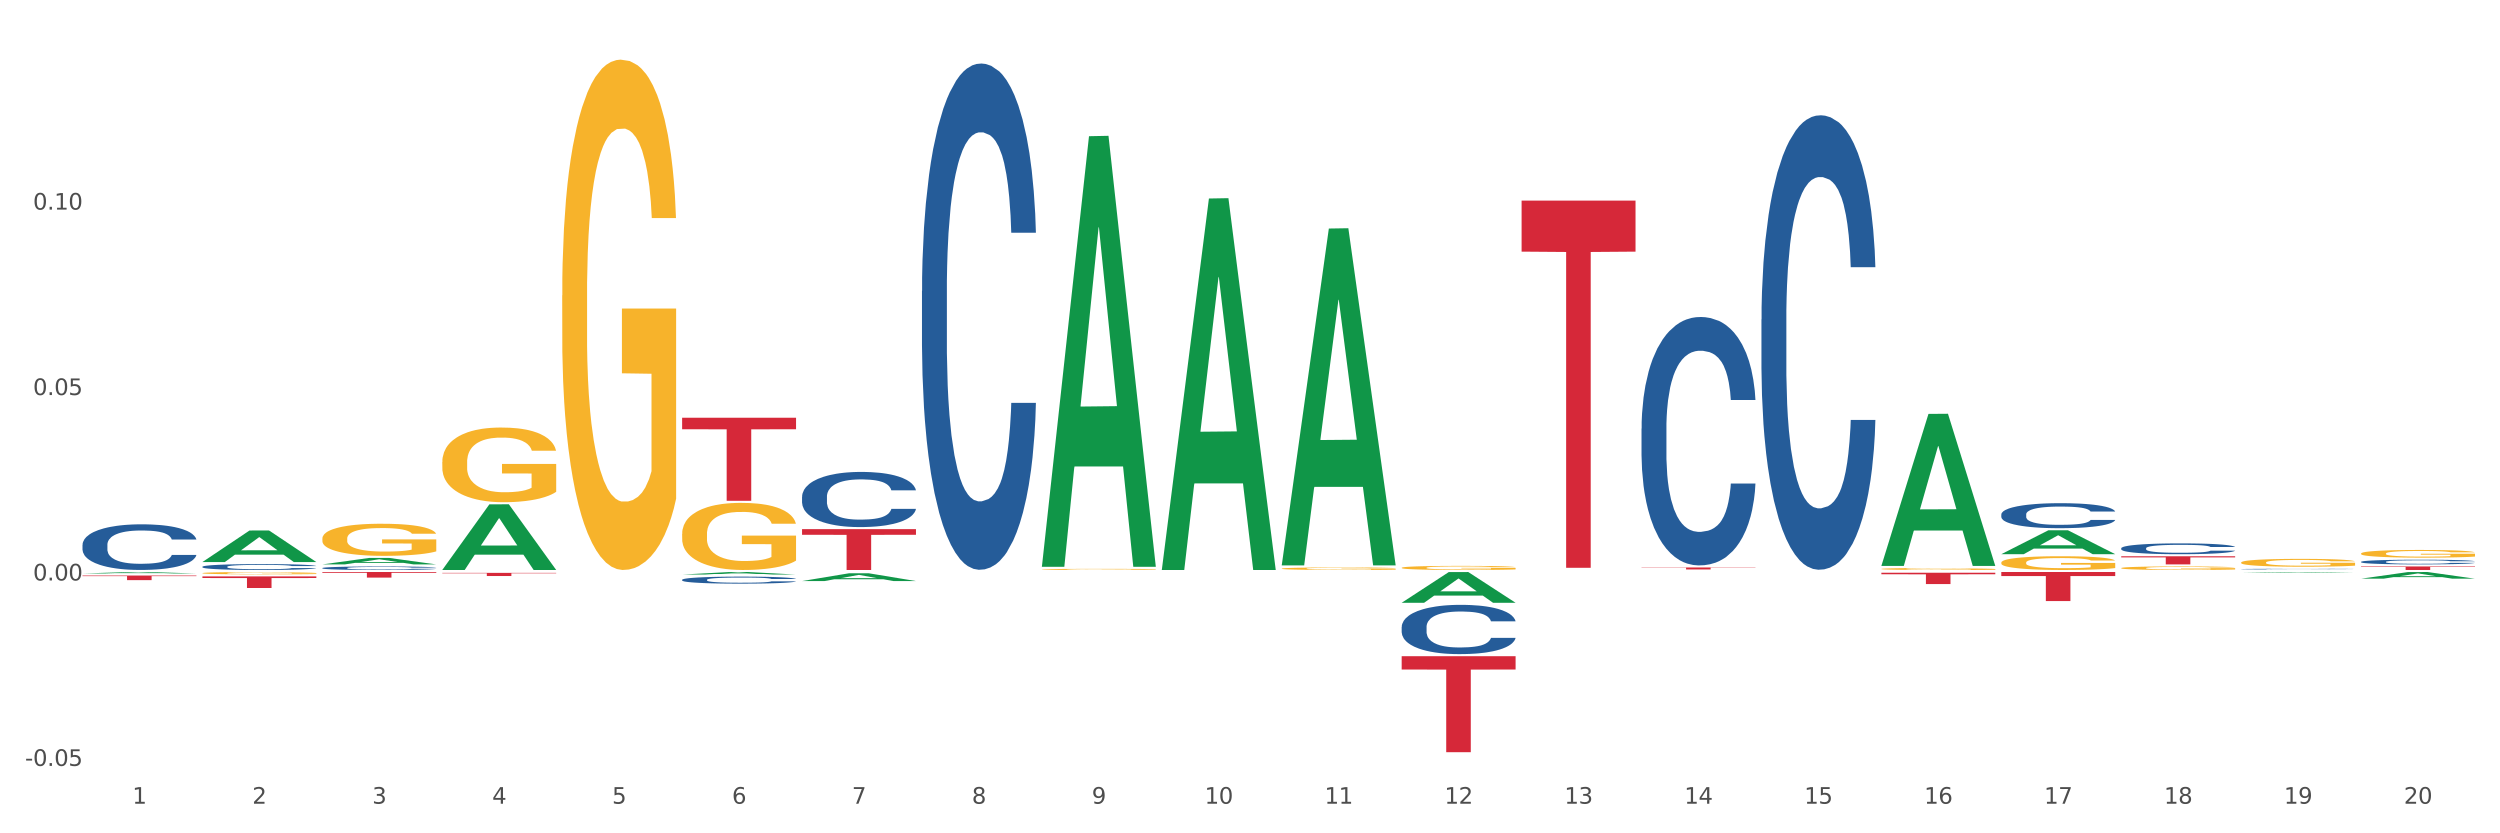
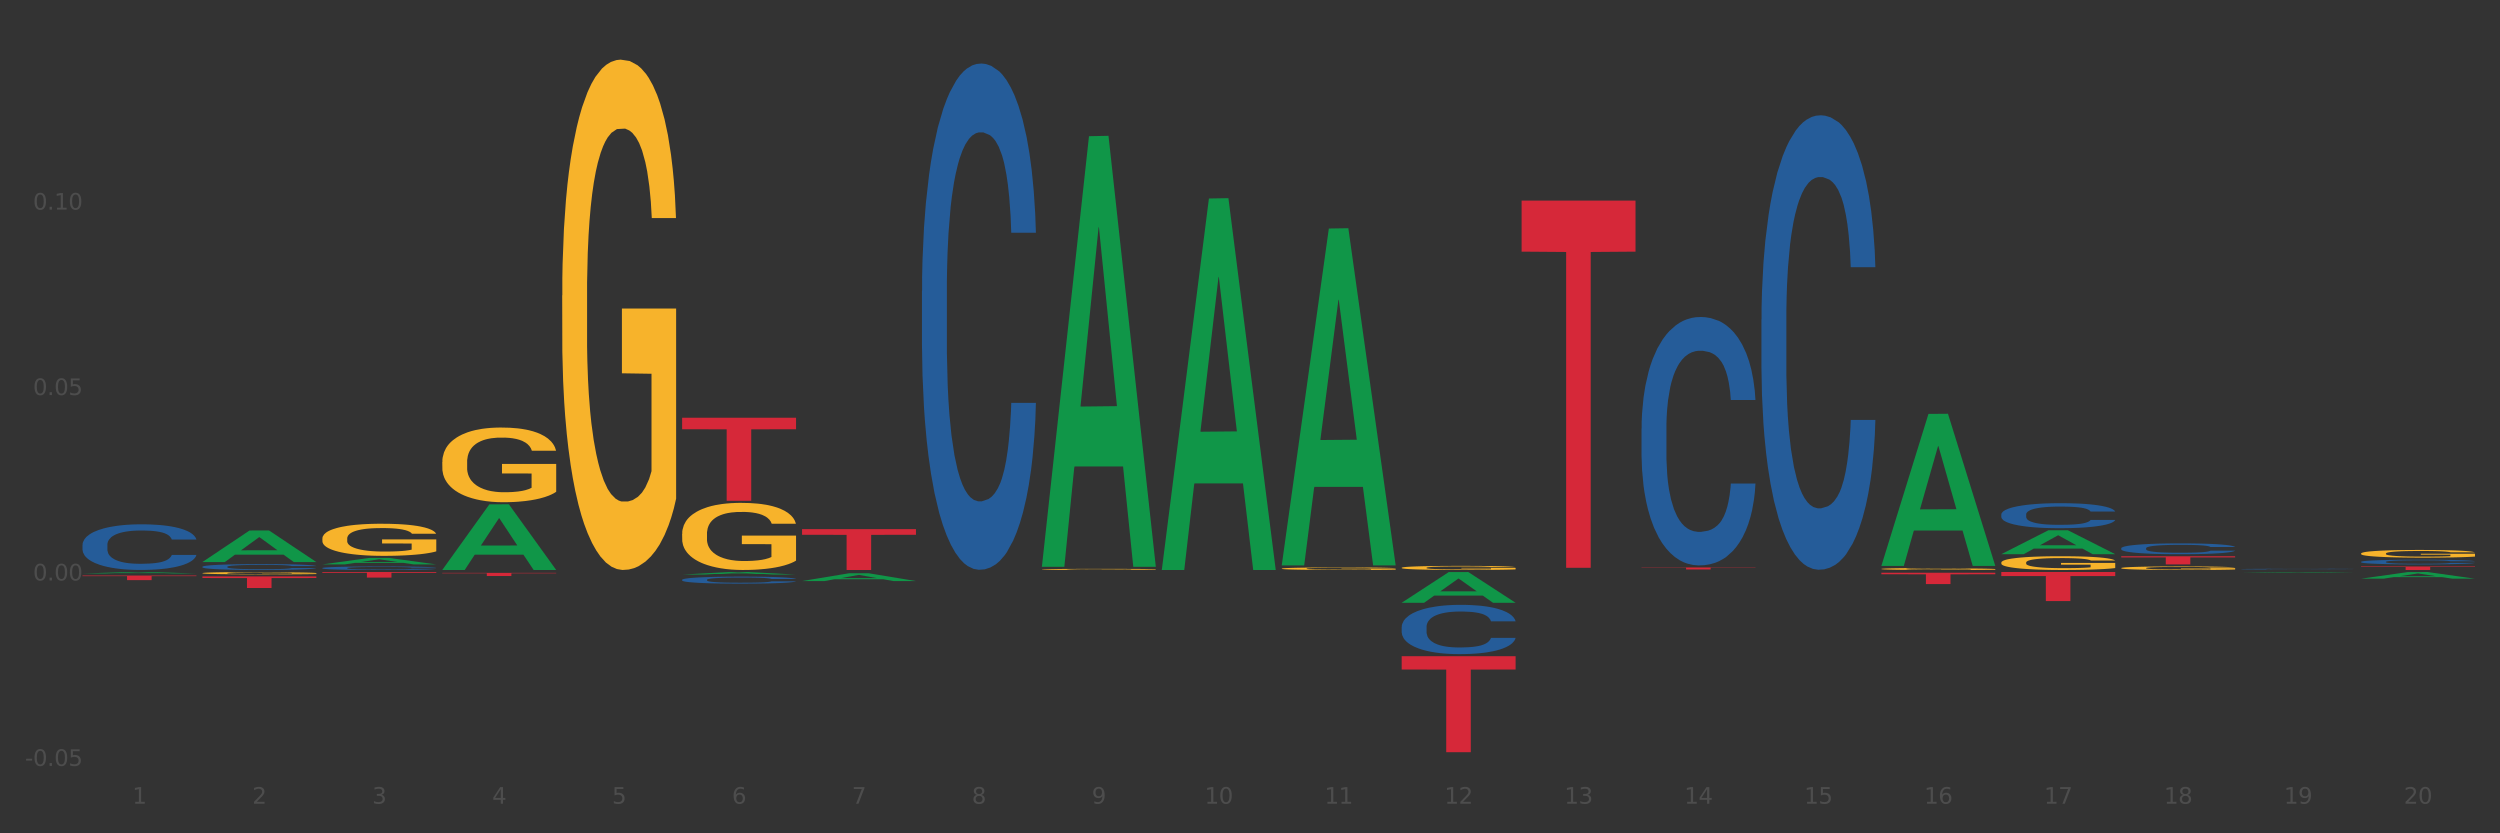
<svg xmlns="http://www.w3.org/2000/svg" xmlns:xlink="http://www.w3.org/1999/xlink" width="1080pt" height="360pt" viewBox="0 0 1080 360" version="1.1">
  <rect x="0" y="0" width="1080" height="360" fill="#333333" stroke="none" />
  <defs>
    <style type="text/css">*{stroke-linejoin: round; stroke-linecap: butt}</style>
  </defs>
  <g id="figure_1">
    <g id="patch_1">
-       <path d="M 0 360  L 1080 360  L 1080 0  L 0 0  z " style="fill: #ffffff; stroke: #ffffff; stroke-linejoin: miter" />
-     </g>
+       </g>
    <g id="axes_1">
      <g id="matplotlib.axis_1">
        <g id="xtick_1">
          <g id="text_1">
            <g style="fill: #4d4d4d" transform="translate(57.193 347.204) scale(0.096 -0.096)">
              <defs>
                <path id="DejaVuSans-31" d="M 794 531  L 1825 531  L 1825 4091  L 703 3866  L 703 4441  L 1819 4666  L 2450 4666  L 2450 531  L 3481 531  L 3481 0  L 794 0  L 794 531  z " transform="scale(0.016)" />
              </defs>
              <use xlink:href="#DejaVuSans-31" />
            </g>
          </g>
        </g>
        <g id="xtick_2">
          <g id="text_2">
            <g style="fill: #4d4d4d" transform="translate(109.001 347.204) scale(0.096 -0.096)">
              <defs>
                <path id="DejaVuSans-32" d="M 1228 531  L 3431 531  L 3431 0  L 469 0  L 469 531  Q 828 903 1448 1529  Q 2069 2156 2228 2338  Q 2531 2678 2651 2914  Q 2772 3150 2772 3378  Q 2772 3750 2511 3984  Q 2250 4219 1831 4219  Q 1534 4219 1204 4116  Q 875 4013 500 3803  L 500 4441  Q 881 4594 1212 4672  Q 1544 4750 1819 4750  Q 2544 4750 2975 4387  Q 3406 4025 3406 3419  Q 3406 3131 3298 2873  Q 3191 2616 2906 2266  Q 2828 2175 2409 1742  Q 1991 1309 1228 531  z " transform="scale(0.016)" />
              </defs>
              <use xlink:href="#DejaVuSans-32" />
            </g>
          </g>
        </g>
        <g id="xtick_3">
          <g id="text_3">
            <g style="fill: #4d4d4d" transform="translate(160.808 347.204) scale(0.096 -0.096)">
              <defs>
                <path id="DejaVuSans-33" d="M 2597 2516  Q 3050 2419 3304 2112  Q 3559 1806 3559 1356  Q 3559 666 3084 287  Q 2609 -91 1734 -91  Q 1441 -91 1130 -33  Q 819 25 488 141  L 488 750  Q 750 597 1062 519  Q 1375 441 1716 441  Q 2309 441 2620 675  Q 2931 909 2931 1356  Q 2931 1769 2642 2001  Q 2353 2234 1838 2234  L 1294 2234  L 1294 2753  L 1863 2753  Q 2328 2753 2575 2939  Q 2822 3125 2822 3475  Q 2822 3834 2567 4026  Q 2313 4219 1838 4219  Q 1578 4219 1281 4162  Q 984 4106 628 3988  L 628 4550  Q 988 4650 1302 4700  Q 1616 4750 1894 4750  Q 2613 4750 3031 4423  Q 3450 4097 3450 3541  Q 3450 3153 3228 2886  Q 3006 2619 2597 2516  z " transform="scale(0.016)" />
              </defs>
              <use xlink:href="#DejaVuSans-33" />
            </g>
          </g>
        </g>
        <g id="xtick_4">
          <g id="text_4">
            <g style="fill: #4d4d4d" transform="translate(212.616 347.204) scale(0.096 -0.096)">
              <defs>
                <path id="DejaVuSans-34" d="M 2419 4116  L 825 1625  L 2419 1625  L 2419 4116  z M 2253 4666  L 3047 4666  L 3047 1625  L 3713 1625  L 3713 1100  L 3047 1100  L 3047 0  L 2419 0  L 2419 1100  L 313 1100  L 313 1709  L 2253 4666  z " transform="scale(0.016)" />
              </defs>
              <use xlink:href="#DejaVuSans-34" />
            </g>
          </g>
        </g>
        <g id="xtick_5">
          <g id="text_5">
            <g style="fill: #4d4d4d" transform="translate(264.423 347.204) scale(0.096 -0.096)">
              <defs>
                <path id="DejaVuSans-35" d="M 691 4666  L 3169 4666  L 3169 4134  L 1269 4134  L 1269 2991  Q 1406 3038 1543 3061  Q 1681 3084 1819 3084  Q 2600 3084 3056 2656  Q 3513 2228 3513 1497  Q 3513 744 3044 326  Q 2575 -91 1722 -91  Q 1428 -91 1123 -41  Q 819 9 494 109  L 494 744  Q 775 591 1075 516  Q 1375 441 1709 441  Q 2250 441 2565 725  Q 2881 1009 2881 1497  Q 2881 1984 2565 2268  Q 2250 2553 1709 2553  Q 1456 2553 1204 2497  Q 953 2441 691 2322  L 691 4666  z " transform="scale(0.016)" />
              </defs>
              <use xlink:href="#DejaVuSans-35" />
            </g>
          </g>
        </g>
        <g id="xtick_6">
          <g id="text_6">
            <g style="fill: #4d4d4d" transform="translate(316.231 347.204) scale(0.096 -0.096)">
              <defs>
                <path id="DejaVuSans-36" d="M 2113 2584  Q 1688 2584 1439 2293  Q 1191 2003 1191 1497  Q 1191 994 1439 701  Q 1688 409 2113 409  Q 2538 409 2786 701  Q 3034 994 3034 1497  Q 3034 2003 2786 2293  Q 2538 2584 2113 2584  z M 3366 4563  L 3366 3988  Q 3128 4100 2886 4159  Q 2644 4219 2406 4219  Q 1781 4219 1451 3797  Q 1122 3375 1075 2522  Q 1259 2794 1537 2939  Q 1816 3084 2150 3084  Q 2853 3084 3261 2657  Q 3669 2231 3669 1497  Q 3669 778 3244 343  Q 2819 -91 2113 -91  Q 1303 -91 875 529  Q 447 1150 447 2328  Q 447 3434 972 4092  Q 1497 4750 2381 4750  Q 2619 4750 2861 4703  Q 3103 4656 3366 4563  z " transform="scale(0.016)" />
              </defs>
              <use xlink:href="#DejaVuSans-36" />
            </g>
          </g>
        </g>
        <g id="xtick_7">
          <g id="text_7">
            <g style="fill: #4d4d4d" transform="translate(368.039 347.204) scale(0.096 -0.096)">
              <defs>
                <path id="DejaVuSans-37" d="M 525 4666  L 3525 4666  L 3525 4397  L 1831 0  L 1172 0  L 2766 4134  L 525 4134  L 525 4666  z " transform="scale(0.016)" />
              </defs>
              <use xlink:href="#DejaVuSans-37" />
            </g>
          </g>
        </g>
        <g id="xtick_8">
          <g id="text_8">
            <g style="fill: #4d4d4d" transform="translate(419.846 347.204) scale(0.096 -0.096)">
              <defs>
                <path id="DejaVuSans-38" d="M 2034 2216  Q 1584 2216 1326 1975  Q 1069 1734 1069 1313  Q 1069 891 1326 650  Q 1584 409 2034 409  Q 2484 409 2743 651  Q 3003 894 3003 1313  Q 3003 1734 2745 1975  Q 2488 2216 2034 2216  z M 1403 2484  Q 997 2584 770 2862  Q 544 3141 544 3541  Q 544 4100 942 4425  Q 1341 4750 2034 4750  Q 2731 4750 3128 4425  Q 3525 4100 3525 3541  Q 3525 3141 3298 2862  Q 3072 2584 2669 2484  Q 3125 2378 3379 2068  Q 3634 1759 3634 1313  Q 3634 634 3220 271  Q 2806 -91 2034 -91  Q 1263 -91 848 271  Q 434 634 434 1313  Q 434 1759 690 2068  Q 947 2378 1403 2484  z M 1172 3481  Q 1172 3119 1398 2916  Q 1625 2713 2034 2713  Q 2441 2713 2670 2916  Q 2900 3119 2900 3481  Q 2900 3844 2670 4047  Q 2441 4250 2034 4250  Q 1625 4250 1398 4047  Q 1172 3844 1172 3481  z " transform="scale(0.016)" />
              </defs>
              <use xlink:href="#DejaVuSans-38" />
            </g>
          </g>
        </g>
        <g id="xtick_9">
          <g id="text_9">
            <g style="fill: #4d4d4d" transform="translate(471.654 347.204) scale(0.096 -0.096)">
              <defs>
                <path id="DejaVuSans-39" d="M 703 97  L 703 672  Q 941 559 1184 500  Q 1428 441 1663 441  Q 2288 441 2617 861  Q 2947 1281 2994 2138  Q 2813 1869 2534 1725  Q 2256 1581 1919 1581  Q 1219 1581 811 2004  Q 403 2428 403 3163  Q 403 3881 828 4315  Q 1253 4750 1959 4750  Q 2769 4750 3195 4129  Q 3622 3509 3622 2328  Q 3622 1225 3098 567  Q 2575 -91 1691 -91  Q 1453 -91 1209 -44  Q 966 3 703 97  z M 1959 2075  Q 2384 2075 2632 2365  Q 2881 2656 2881 3163  Q 2881 3666 2632 3958  Q 2384 4250 1959 4250  Q 1534 4250 1286 3958  Q 1038 3666 1038 3163  Q 1038 2656 1286 2365  Q 1534 2075 1959 2075  z " transform="scale(0.016)" />
              </defs>
              <use xlink:href="#DejaVuSans-39" />
            </g>
          </g>
        </g>
        <g id="xtick_10">
          <g id="text_10">
            <g style="fill: #4d4d4d" transform="translate(520.407 347.204) scale(0.096 -0.096)">
              <defs>
                <path id="DejaVuSans-30" d="M 2034 4250  Q 1547 4250 1301 3770  Q 1056 3291 1056 2328  Q 1056 1369 1301 889  Q 1547 409 2034 409  Q 2525 409 2770 889  Q 3016 1369 3016 2328  Q 3016 3291 2770 3770  Q 2525 4250 2034 4250  z M 2034 4750  Q 2819 4750 3233 4129  Q 3647 3509 3647 2328  Q 3647 1150 3233 529  Q 2819 -91 2034 -91  Q 1250 -91 836 529  Q 422 1150 422 2328  Q 422 3509 836 4129  Q 1250 4750 2034 4750  z " transform="scale(0.016)" />
              </defs>
              <use xlink:href="#DejaVuSans-31" />
              <use xlink:href="#DejaVuSans-30" transform="translate(63.623 0)" />
            </g>
          </g>
        </g>
        <g id="xtick_11">
          <g id="text_11">
            <g style="fill: #4d4d4d" transform="translate(572.215 347.204) scale(0.096 -0.096)">
              <use xlink:href="#DejaVuSans-31" />
              <use xlink:href="#DejaVuSans-31" transform="translate(63.623 0)" />
            </g>
          </g>
        </g>
        <g id="xtick_12">
          <g id="text_12">
            <g style="fill: #4d4d4d" transform="translate(624.023 347.204) scale(0.096 -0.096)">
              <use xlink:href="#DejaVuSans-31" />
              <use xlink:href="#DejaVuSans-32" transform="translate(63.623 0)" />
            </g>
          </g>
        </g>
        <g id="xtick_13">
          <g id="text_13">
            <g style="fill: #4d4d4d" transform="translate(675.83 347.204) scale(0.096 -0.096)">
              <use xlink:href="#DejaVuSans-31" />
              <use xlink:href="#DejaVuSans-33" transform="translate(63.623 0)" />
            </g>
          </g>
        </g>
        <g id="xtick_14">
          <g id="text_14">
            <g style="fill: #4d4d4d" transform="translate(727.638 347.204) scale(0.096 -0.096)">
              <use xlink:href="#DejaVuSans-31" />
              <use xlink:href="#DejaVuSans-34" transform="translate(63.623 0)" />
            </g>
          </g>
        </g>
        <g id="xtick_15">
          <g id="text_15">
            <g style="fill: #4d4d4d" transform="translate(779.445 347.204) scale(0.096 -0.096)">
              <use xlink:href="#DejaVuSans-31" />
              <use xlink:href="#DejaVuSans-35" transform="translate(63.623 0)" />
            </g>
          </g>
        </g>
        <g id="xtick_16">
          <g id="text_16">
            <g style="fill: #4d4d4d" transform="translate(831.253 347.204) scale(0.096 -0.096)">
              <use xlink:href="#DejaVuSans-31" />
              <use xlink:href="#DejaVuSans-36" transform="translate(63.623 0)" />
            </g>
          </g>
        </g>
        <g id="xtick_17">
          <g id="text_17">
            <g style="fill: #4d4d4d" transform="translate(883.061 347.204) scale(0.096 -0.096)">
              <use xlink:href="#DejaVuSans-31" />
              <use xlink:href="#DejaVuSans-37" transform="translate(63.623 0)" />
            </g>
          </g>
        </g>
        <g id="xtick_18">
          <g id="text_18">
            <g style="fill: #4d4d4d" transform="translate(934.868 347.204) scale(0.096 -0.096)">
              <use xlink:href="#DejaVuSans-31" />
              <use xlink:href="#DejaVuSans-38" transform="translate(63.623 0)" />
            </g>
          </g>
        </g>
        <g id="xtick_19">
          <g id="text_19">
            <g style="fill: #4d4d4d" transform="translate(986.676 347.204) scale(0.096 -0.096)">
              <use xlink:href="#DejaVuSans-31" />
              <use xlink:href="#DejaVuSans-39" transform="translate(63.623 0)" />
            </g>
          </g>
        </g>
        <g id="xtick_20">
          <g id="text_20">
            <g style="fill: #4d4d4d" transform="translate(1038.483 347.204) scale(0.096 -0.096)">
              <use xlink:href="#DejaVuSans-32" />
              <use xlink:href="#DejaVuSans-30" transform="translate(63.623 0)" />
            </g>
          </g>
        </g>
        <g id="xtick_21" />
        <g id="xtick_22" />
        <g id="xtick_23" />
        <g id="xtick_24" />
        <g id="xtick_25" />
        <g id="xtick_26" />
        <g id="xtick_27" />
        <g id="xtick_28" />
        <g id="xtick_29" />
        <g id="xtick_30" />
        <g id="xtick_31" />
        <g id="xtick_32" />
        <g id="xtick_33" />
        <g id="xtick_34" />
        <g id="xtick_35" />
        <g id="xtick_36" />
        <g id="xtick_37" />
        <g id="xtick_38" />
        <g id="xtick_39" />
      </g>
      <g id="matplotlib.axis_2">
        <g id="ytick_1">
          <g id="text_21">
            <g style="fill: #4d4d4d" transform="translate(10.8 330.869) scale(0.096 -0.096)">
              <defs>
                <path id="DejaVuSans-2d" d="M 313 2009  L 1997 2009  L 1997 1497  L 313 1497  L 313 2009  z " transform="scale(0.016)" />
                <path id="DejaVuSans-2e" d="M 684 794  L 1344 794  L 1344 0  L 684 0  L 684 794  z " transform="scale(0.016)" />
              </defs>
              <use xlink:href="#DejaVuSans-2d" />
              <use xlink:href="#DejaVuSans-30" transform="translate(36.084 0)" />
              <use xlink:href="#DejaVuSans-2e" transform="translate(99.707 0)" />
              <use xlink:href="#DejaVuSans-30" transform="translate(131.494 0)" />
              <use xlink:href="#DejaVuSans-35" transform="translate(195.117 0)" />
            </g>
          </g>
        </g>
        <g id="ytick_2">
          <g id="text_22">
            <g style="fill: #4d4d4d" transform="translate(14.264 250.765) scale(0.096 -0.096)">
              <use xlink:href="#DejaVuSans-30" />
              <use xlink:href="#DejaVuSans-2e" transform="translate(63.623 0)" />
              <use xlink:href="#DejaVuSans-30" transform="translate(95.41 0)" />
              <use xlink:href="#DejaVuSans-30" transform="translate(159.033 0)" />
            </g>
          </g>
        </g>
        <g id="ytick_3">
          <g id="text_23">
            <g style="fill: #4d4d4d" transform="translate(14.264 170.662) scale(0.096 -0.096)">
              <use xlink:href="#DejaVuSans-30" />
              <use xlink:href="#DejaVuSans-2e" transform="translate(63.623 0)" />
              <use xlink:href="#DejaVuSans-30" transform="translate(95.41 0)" />
              <use xlink:href="#DejaVuSans-35" transform="translate(159.033 0)" />
            </g>
          </g>
        </g>
        <g id="ytick_4">
          <g id="text_24">
            <g style="fill: #4d4d4d" transform="translate(14.264 90.558) scale(0.096 -0.096)">
              <use xlink:href="#DejaVuSans-30" />
              <use xlink:href="#DejaVuSans-2e" transform="translate(63.623 0)" />
              <use xlink:href="#DejaVuSans-31" transform="translate(95.41 0)" />
              <use xlink:href="#DejaVuSans-30" transform="translate(159.033 0)" />
            </g>
          </g>
        </g>
        <g id="ytick_5" />
        <g id="ytick_6" />
        <g id="ytick_7" />
        <g id="ytick_8" />
      </g>
      <g id="PolyCollection_1">
        <path d="M 35.639 247.737  L 35.689 247.737  L 55.985 247.119  L 64.408 247.118  L 84.856 247.738  L 75.114 247.738  L 70.699 247.594  L 49.744 247.594  L 49.592 247.596  L 45.33 247.738  L 35.639 247.738  L 35.639 247.737  L 52.383 247.508  L 68.061 247.507  L 60.298 247.25  L 60.196 247.249  L 60.095 247.251  L 52.332 247.507  L 52.383 247.508  L 35.639 247.737  z " clip-path="url(#pb6db735df3)" style="fill: #109648" />
        <path d="M 87.446 242.776  L 87.497 242.763  L 107.793 229.178  L 116.215 229.165  L 136.663 242.802  L 126.921 242.802  L 122.507 239.626  L 101.552 239.626  L 101.399 239.677  L 97.137 242.802  L 87.446 242.802  L 87.446 242.776  L 104.19 237.731  L 119.869 237.718  L 112.105 232.071  L 112.004 232.046  L 111.902 232.084  L 104.139 237.718  L 104.19 237.731  L 87.446 242.776  z " clip-path="url(#pb6db735df3)" style="fill: #109648" />
        <path d="M 139.254 243.822  L 139.304 243.819  L 159.6 241.017  L 168.023 241.015  L 188.471 243.827  L 178.729 243.827  L 174.315 243.172  L 153.359 243.172  L 153.207 243.183  L 148.945 243.827  L 139.254 243.827  L 139.254 243.822  L 155.998 242.781  L 171.676 242.779  L 163.913 241.614  L 163.812 241.609  L 163.71 241.617  L 155.947 242.779  L 155.998 242.781  L 139.254 243.822  z " clip-path="url(#pb6db735df3)" style="fill: #109648" />
        <path d="M 191.061 246.179  L 191.112 246.153  L 211.408 217.874  L 219.831 217.847  L 240.278 246.233  L 230.537 246.233  L 226.122 239.623  L 205.167 239.623  L 205.015 239.729  L 200.753 246.233  L 191.061 246.233  L 191.061 246.179  L 207.805 235.678  L 223.484 235.651  L 215.721 223.898  L 215.619 223.844  L 215.518 223.924  L 207.755 235.651  L 207.805 235.678  L 191.061 246.179  z " clip-path="url(#pb6db735df3)" style="fill: #109648" />
        <path d="M 294.676 248.209  L 294.727 248.208  L 315.023 247.119  L 323.446 247.118  L 343.894 248.211  L 334.152 248.211  L 329.737 247.957  L 308.782 247.957  L 308.63 247.961  L 304.368 248.211  L 294.676 248.211  L 294.676 248.209  L 311.42 247.805  L 327.099 247.804  L 319.336 247.351  L 319.234 247.349  L 319.133 247.352  L 311.37 247.804  L 311.42 247.805  L 294.676 248.209  z " clip-path="url(#pb6db735df3)" style="fill: #109648" />
        <path d="M 346.484 251.012  L 346.535 251.008  L 366.831 247.648  L 375.253 247.645  L 395.701 251.018  L 385.959 251.018  L 381.545 250.232  L 360.59 250.232  L 360.437 250.245  L 356.175 251.018  L 346.484 251.018  L 346.484 251.012  L 363.228 249.764  L 378.907 249.761  L 371.143 248.364  L 371.042 248.358  L 370.94 248.367  L 363.177 249.761  L 363.228 249.764  L 346.484 251.012  z " clip-path="url(#pb6db735df3)" style="fill: #109648" />
        <path d="M 450.099 244.514  L 450.15 244.339  L 470.446 58.842  L 478.868 58.667  L 499.316 244.864  L 489.575 244.864  L 485.16 201.505  L 464.205 201.505  L 464.053 202.205  L 459.79 244.864  L 450.099 244.864  L 450.099 244.514  L 466.843 175.63  L 482.522 175.455  L 474.759 98.354  L 474.657 98.004  L 474.556 98.529  L 466.793 175.455  L 466.843 175.63  L 450.099 244.514  z " clip-path="url(#pb6db735df3)" style="fill: #109648" />
        <path d="M 501.907 245.931  L 501.958 245.78  L 522.253 85.756  L 530.676 85.605  L 551.124 246.233  L 541.382 246.233  L 536.968 208.828  L 516.012 208.828  L 515.86 209.432  L 511.598 246.233  L 501.907 246.233  L 501.907 245.931  L 518.651 186.506  L 534.329 186.356  L 526.566 119.842  L 526.465 119.54  L 526.363 119.993  L 518.6 186.356  L 518.651 186.506  L 501.907 245.931  z " clip-path="url(#pb6db735df3)" style="fill: #109648" />
        <path d="M 553.714 243.977  L 553.765 243.84  L 574.061 98.727  L 582.484 98.59  L 602.932 244.25  L 593.19 244.25  L 588.775 210.331  L 567.82 210.331  L 567.668 210.878  L 563.406 244.25  L 553.714 244.25  L 553.714 243.977  L 570.458 190.089  L 586.137 189.953  L 578.374 129.637  L 578.272 129.364  L 578.171 129.774  L 570.408 189.953  L 570.458 190.089  L 553.714 243.977  z " clip-path="url(#pb6db735df3)" style="fill: #109648" />
        <path d="M 968.175 245.848  L 968.233 245.847  L 968.233 245.84  L 968.408 245.83  L 969.048 245.811  L 969.862 245.797  L 971.259 245.78  L 972.015 245.773  L 973.004 245.765  L 975.04 245.753  L 977.367 245.742  L 978.996 245.736  L 980.218 245.732  L 982.952 245.726  L 984.523 245.723  L 986.152 245.72  L 987.548 245.719  L 989.875 245.717  L 991.737 245.716  L 993.889 245.716  L 995.693 245.716  L 998.078 245.717  L 1001.568 245.72  L 1002.906 245.722  L 1004.71 245.725  L 1006.572 245.73  L 1008.084 245.734  L 1009.829 245.74  L 1011.633 245.748  L 1013.378 245.758  L 1014.6 245.768  L 1015.589 245.778  L 1016.462 245.79  L 1017.102 245.803  L 1017.392 245.814  L 1006.746 245.814  L 1006.455 245.804  L 1005.873 245.793  L 1005.292 245.786  L 1004.652 245.78  L 1003.663 245.773  L 1002.79 245.769  L 1001.336 245.764  L 999.998 245.761  L 998.892 245.759  L 997.554 245.757  L 994.704 245.756  L 992.667 245.756  L 991.388 245.756  L 989.817 245.758  L 988.479 245.759  L 986.908 245.763  L 985.686 245.766  L 984.465 245.771  L 983.766 245.774  L 982.719 245.78  L 982.021 245.785  L 981.09 245.793  L 980.567 245.799  L 979.636 245.814  L 979.229 245.825  L 979.054 245.833  L 978.938 245.842  L 978.938 245.884  L 979.287 245.902  L 979.578 245.91  L 980.043 245.92  L 980.916 245.931  L 982.196 245.943  L 983.534 245.951  L 984.639 245.956  L 985.686 245.96  L 986.733 245.963  L 988.013 245.966  L 989.061 245.967  L 990.631 245.969  L 992.493 245.97  L 993.947 245.97  L 996.914 245.968  L 998.252 245.967  L 999.532 245.965  L 1000.928 245.962  L 1002.034 245.959  L 1002.674 245.957  L 1003.721 245.951  L 1004.535 245.946  L 1005.234 245.94  L 1005.699 245.935  L 1006.223 245.927  L 1006.63 245.917  L 1006.746 245.913  L 1017.392 245.913  L 1017.16 245.922  L 1016.752 245.932  L 1015.938 245.944  L 1015.298 245.951  L 1014.309 245.96  L 1013.262 245.968  L 1011.807 245.976  L 1010.469 245.982  L 1009.073 245.988  L 1007.561 245.993  L 1004.826 245.999  L 1003.837 246.001  L 1001.743 246.004  L 1000.114 246.006  L 997.729 246.008  L 995.285 246.009  L 992.726 246.009  L 990.457 246.009  L 987.955 246.007  L 986.384 246.006  L 984.639 246.003  L 982.603 245.999  L 980.683 245.995  L 978.88 245.99  L 977.193 245.983  L 975.622 245.976  L 973.586 245.965  L 972.073 245.954  L 970.968 245.943  L 970.211 245.934  L 969.455 245.923  L 969.048 245.915  L 968.408 245.896  L 968.175 245.879  L 968.175 245.848  z " clip-path="url(#pb6db735df3)" style="fill: #255c99" />
        <path d="M 864.56 247.118  L 913.777 247.118  L 913.777 248.86  L 894.417 248.872  L 894.417 259.655  L 883.804 259.655  L 883.804 248.872  L 864.56 248.86  L 864.56 247.13  L 864.56 247.118  z " clip-path="url(#pb6db735df3)" style="fill: #d62839" />
        <path d="M 812.752 247.411  L 861.97 247.411  L 861.97 248.094  L 842.609 248.099  L 842.609 252.329  L 831.996 252.329  L 831.996 248.099  L 812.752 248.094  L 812.752 247.415  L 812.752 247.411  z " clip-path="url(#pb6db735df3)" style="fill: #d62839" />
        <path d="M 1019.983 242.704  L 1020.041 242.702  L 1020.041 242.65  L 1020.215 242.58  L 1020.855 242.45  L 1021.67 242.351  L 1023.066 242.236  L 1023.822 242.188  L 1024.811 242.134  L 1026.848 242.047  L 1029.175 241.973  L 1030.804 241.932  L 1032.025 241.906  L 1034.76 241.86  L 1036.33 241.839  L 1037.959 241.823  L 1039.356 241.812  L 1041.683 241.799  L 1043.544 241.793  L 1045.697 241.791  L 1047.5 241.793  L 1049.885 241.801  L 1053.376 241.823  L 1054.714 241.836  L 1056.518 241.858  L 1058.379 241.888  L 1059.892 241.917  L 1061.637 241.96  L 1063.441 242.016  L 1065.186 242.086  L 1066.408 242.151  L 1067.397 242.22  L 1068.269 242.303  L 1068.909 242.394  L 1069.2 242.47  L 1058.554 242.47  L 1058.263 242.402  L 1057.681 242.327  L 1057.099 242.277  L 1056.459 242.236  L 1055.47 242.19  L 1054.598 242.16  L 1053.143 242.125  L 1051.805 242.103  L 1050.7 242.09  L 1049.362 242.079  L 1046.511 242.068  L 1044.475 242.068  L 1043.195 242.071  L 1041.624 242.081  L 1040.286 242.094  L 1038.716 242.116  L 1037.494 242.14  L 1036.272 242.172  L 1035.574 242.194  L 1034.527 242.235  L 1033.829 242.268  L 1032.898 242.325  L 1032.374 242.366  L 1031.444 242.472  L 1031.036 242.55  L 1030.862 242.604  L 1030.745 242.663  L 1030.745 242.952  L 1031.094 243.082  L 1031.385 243.138  L 1031.851 243.201  L 1032.723 243.283  L 1034.003 243.362  L 1035.341 243.42  L 1036.447 243.455  L 1037.494 243.481  L 1038.541 243.502  L 1039.821 243.52  L 1040.868 243.531  L 1042.439 243.542  L 1044.301 243.548  L 1045.755 243.548  L 1048.722 243.539  L 1050.06 243.529  L 1051.34 243.516  L 1052.736 243.496  L 1053.841 243.474  L 1054.481 243.457  L 1055.529 243.422  L 1056.343 243.385  L 1057.041 243.342  L 1057.507 243.305  L 1058.03 243.249  L 1058.437 243.186  L 1058.554 243.153  L 1069.2 243.153  L 1068.967 243.22  L 1068.56 243.284  L 1067.746 243.372  L 1067.106 243.422  L 1066.117 243.483  L 1065.069 243.535  L 1063.615 243.592  L 1062.277 243.635  L 1060.881 243.672  L 1059.368 243.706  L 1056.634 243.752  L 1055.645 243.765  L 1053.551 243.787  L 1051.922 243.8  L 1049.536 243.813  L 1047.093 243.821  L 1044.533 243.822  L 1042.264 243.819  L 1039.763 243.808  L 1038.192 243.796  L 1036.447 243.78  L 1034.411 243.754  L 1032.491 243.722  L 1030.687 243.685  L 1029 243.642  L 1027.429 243.594  L 1025.393 243.514  L 1023.881 243.437  L 1022.775 243.364  L 1022.019 243.303  L 1021.263 243.225  L 1020.855 243.171  L 1020.215 243.041  L 1019.983 242.921  L 1019.983 242.704  z " clip-path="url(#pb6db735df3)" style="fill: #255c99" />
        <path d="M 657.33 86.662  L 706.547 86.662  L 706.547 108.706  L 687.187 108.855  L 687.187 245.29  L 676.573 245.29  L 676.573 108.855  L 657.33 108.706  L 657.33 86.811  L 657.33 86.662  z " clip-path="url(#pb6db735df3)" style="fill: #d62839" />
        <path d="M 605.522 283.466  L 654.739 283.466  L 654.739 289.231  L 635.379 289.27  L 635.379 324.95  L 624.766 324.95  L 624.766 289.27  L 605.522 289.231  L 605.522 283.505  L 605.522 283.466  z " clip-path="url(#pb6db735df3)" style="fill: #d62839" />
        <path d="M 346.484 228.584  L 395.701 228.584  L 395.701 231.037  L 376.341 231.053  L 376.341 246.233  L 365.728 246.233  L 365.728 231.053  L 346.484 231.037  L 346.484 228.601  L 346.484 228.584  z " clip-path="url(#pb6db735df3)" style="fill: #d62839" />
        <path d="M 709.137 245.145  L 758.354 245.145  L 758.354 245.265  L 738.994 245.266  L 738.994 246.004  L 728.381 246.004  L 728.381 245.266  L 709.137 245.265  L 709.137 245.146  L 709.137 245.145  z " clip-path="url(#pb6db735df3)" style="fill: #d62839" />
        <path d="M 709.137 185.16  L 709.195 185.062  L 709.195 182.317  L 709.37 178.593  L 710.01 171.732  L 710.824 166.538  L 712.221 160.461  L 712.977 157.913  L 713.966 155.071  L 716.002 150.464  L 718.329 146.544  L 719.958 144.387  L 721.18 143.015  L 723.914 140.565  L 725.485 139.487  L 727.114 138.605  L 728.51 138.017  L 730.837 137.331  L 732.699 137.037  L 734.851 136.939  L 736.655 137.037  L 739.04 137.429  L 742.53 138.605  L 743.869 139.291  L 745.672 140.467  L 747.534 142.035  L 749.046 143.603  L 750.792 145.858  L 752.595 148.798  L 754.34 152.522  L 755.562 155.953  L 756.551 159.579  L 757.424 163.99  L 758.064 168.792  L 758.354 172.81  L 747.708 172.81  L 747.417 169.184  L 746.836 165.264  L 746.254 162.617  L 745.614 160.461  L 744.625 158.011  L 743.752 156.443  L 742.298 154.581  L 740.96 153.404  L 739.854 152.718  L 738.516 152.13  L 735.666 151.542  L 733.629 151.542  L 732.35 151.738  L 730.779 152.228  L 729.441 152.914  L 727.87 154.09  L 726.648 155.365  L 725.427 157.031  L 724.728 158.207  L 723.681 160.363  L 722.983 162.127  L 722.052 165.166  L 721.529 167.322  L 720.598 172.908  L 720.191 177.025  L 720.016 179.867  L 719.9 183.004  L 719.9 198.293  L 720.249 205.154  L 720.54 208.094  L 721.005 211.427  L 721.878 215.739  L 723.158 219.953  L 724.496 222.992  L 725.601 224.854  L 726.648 226.226  L 727.695 227.304  L 728.975 228.284  L 730.023 228.872  L 731.593 229.46  L 733.455 229.754  L 734.909 229.754  L 737.876 229.264  L 739.214 228.774  L 740.494 228.088  L 741.891 227.01  L 742.996 225.834  L 743.636 224.952  L 744.683 223.09  L 745.497 221.13  L 746.196 218.875  L 746.661 216.915  L 747.185 213.975  L 747.592 210.642  L 747.708 208.878  L 758.354 208.878  L 758.122 212.407  L 757.714 215.837  L 756.9 220.443  L 756.26 223.09  L 755.271 226.324  L 754.224 229.068  L 752.77 232.107  L 751.431 234.361  L 750.035 236.321  L 748.523 238.085  L 745.788 240.536  L 744.799 241.222  L 742.705 242.398  L 741.076 243.084  L 738.691 243.77  L 736.247 244.162  L 733.688 244.26  L 731.419 244.064  L 728.917 243.476  L 727.346 242.888  L 725.601 242.006  L 723.565 240.634  L 721.645 238.967  L 719.842 237.007  L 718.155 234.753  L 716.584 232.205  L 714.548 227.99  L 713.035 223.874  L 711.93 220.051  L 711.173 216.817  L 710.417 212.701  L 710.01 209.858  L 709.37 202.998  L 709.137 196.627  L 709.137 185.16  z " clip-path="url(#pb6db735df3)" style="fill: #255c99" />
        <path d="M 760.945 138.015  L 761.003 137.835  L 761.003 132.815  L 761.178 126.002  L 761.817 113.451  L 762.632 103.948  L 764.028 92.832  L 764.784 88.17  L 765.773 82.971  L 767.81 74.544  L 770.137 67.372  L 771.766 63.427  L 772.987 60.917  L 775.722 56.435  L 777.292 54.462  L 778.921 52.849  L 780.318 51.773  L 782.645 50.518  L 784.506 49.98  L 786.659 49.801  L 788.462 49.98  L 790.847 50.697  L 794.338 52.849  L 795.676 54.104  L 797.48 56.255  L 799.341 59.124  L 800.854 61.993  L 802.599 66.117  L 804.403 71.496  L 806.148 78.309  L 807.37 84.584  L 808.359 91.218  L 809.231 99.287  L 809.871 108.072  L 810.162 115.423  L 799.516 115.423  L 799.225 108.789  L 798.643 101.618  L 798.061 96.776  L 797.421 92.832  L 796.432 88.35  L 795.56 85.481  L 794.105 82.074  L 792.767 79.923  L 791.662 78.668  L 790.324 77.592  L 787.473 76.516  L 785.437 76.516  L 784.157 76.875  L 782.586 77.771  L 781.248 79.026  L 779.678 81.178  L 778.456 83.509  L 777.234 86.557  L 776.536 88.708  L 775.489 92.653  L 774.791 95.88  L 773.86 101.438  L 773.336 105.383  L 772.406 115.603  L 771.998 123.133  L 771.824 128.333  L 771.707 134.07  L 771.707 162.041  L 772.057 174.591  L 772.347 179.97  L 772.813 186.066  L 773.685 193.955  L 774.965 201.665  L 776.303 207.223  L 777.409 210.63  L 778.456 213.14  L 779.503 215.112  L 780.783 216.905  L 781.83 217.981  L 783.401 219.057  L 785.263 219.595  L 786.717 219.595  L 789.684 218.698  L 791.022 217.802  L 792.302 216.547  L 793.698 214.575  L 794.803 212.423  L 795.443 210.809  L 796.491 207.403  L 797.305 203.817  L 798.003 199.693  L 798.469 196.107  L 798.992 190.728  L 799.399 184.632  L 799.516 181.405  L 810.162 181.405  L 809.929 187.859  L 809.522 194.135  L 808.708 202.562  L 808.068 207.403  L 807.079 213.319  L 806.032 218.34  L 804.577 223.898  L 803.239 228.022  L 801.843 231.608  L 800.33 234.835  L 797.596 239.317  L 796.607 240.573  L 794.513 242.724  L 792.884 243.979  L 790.498 245.234  L 788.055 245.951  L 785.495 246.131  L 783.226 245.772  L 780.725 244.696  L 779.154 243.621  L 777.409 242.007  L 775.373 239.497  L 773.453 236.449  L 771.649 232.863  L 769.962 228.739  L 768.391 224.077  L 766.355 216.367  L 764.843 208.837  L 763.737 201.844  L 762.981 195.928  L 762.225 188.397  L 761.817 183.198  L 761.178 170.647  L 760.945 158.993  L 760.945 138.015  z " clip-path="url(#pb6db735df3)" style="fill: #255c99" />
        <path d="M 864.56 222.23  L 864.618 222.22  L 864.618 221.944  L 864.793 221.569  L 865.433 220.878  L 866.247 220.355  L 867.643 219.743  L 868.4 219.486  L 869.389 219.2  L 871.425 218.736  L 873.752 218.342  L 875.381 218.124  L 876.603 217.986  L 879.337 217.739  L 880.908 217.631  L 882.537 217.542  L 883.933 217.483  L 886.26 217.414  L 888.121 217.384  L 890.274 217.374  L 892.077 217.384  L 894.463 217.424  L 897.953 217.542  L 899.291 217.611  L 901.095 217.73  L 902.956 217.888  L 904.469 218.045  L 906.214 218.272  L 908.018 218.569  L 909.763 218.944  L 910.985 219.289  L 911.974 219.654  L 912.846 220.098  L 913.486 220.582  L 913.777 220.987  L 903.131 220.987  L 902.84 220.621  L 902.258 220.227  L 901.677 219.96  L 901.037 219.743  L 900.048 219.496  L 899.175 219.338  L 897.721 219.151  L 896.382 219.032  L 895.277 218.963  L 893.939 218.904  L 891.088 218.845  L 889.052 218.845  L 887.772 218.865  L 886.202 218.914  L 884.864 218.983  L 883.293 219.101  L 882.071 219.23  L 880.849 219.398  L 880.151 219.516  L 879.104 219.733  L 878.406 219.911  L 877.475 220.217  L 876.952 220.434  L 876.021 220.996  L 875.614 221.411  L 875.439 221.697  L 875.323 222.013  L 875.323 223.553  L 875.672 224.244  L 875.963 224.54  L 876.428 224.875  L 877.301 225.309  L 878.581 225.734  L 879.919 226.04  L 881.024 226.227  L 882.071 226.365  L 883.118 226.474  L 884.398 226.573  L 885.445 226.632  L 887.016 226.691  L 888.878 226.721  L 890.332 226.721  L 893.299 226.671  L 894.637 226.622  L 895.917 226.553  L 897.313 226.444  L 898.419 226.326  L 899.059 226.237  L 900.106 226.05  L 900.92 225.852  L 901.618 225.625  L 902.084 225.428  L 902.607 225.132  L 903.015 224.796  L 903.131 224.619  L 913.777 224.619  L 913.545 224.974  L 913.137 225.319  L 912.323 225.783  L 911.683 226.05  L 910.694 226.375  L 909.647 226.652  L 908.192 226.958  L 906.854 227.185  L 905.458 227.382  L 903.945 227.56  L 901.211 227.806  L 900.222 227.875  L 898.128 227.994  L 896.499 228.063  L 894.114 228.132  L 891.67 228.172  L 889.11 228.181  L 886.842 228.162  L 884.34 228.102  L 882.769 228.043  L 881.024 227.954  L 878.988 227.816  L 877.068 227.648  L 875.264 227.451  L 873.577 227.224  L 872.007 226.967  L 869.97 226.543  L 868.458 226.129  L 867.352 225.744  L 866.596 225.418  L 865.84 225.003  L 865.433 224.717  L 864.793 224.026  L 864.56 223.385  L 864.56 222.23  z " clip-path="url(#pb6db735df3)" style="fill: #255c99" />
        <path d="M 916.368 236.844  L 916.426 236.84  L 916.426 236.72  L 916.6 236.557  L 917.24 236.258  L 918.055 236.031  L 919.451 235.766  L 920.207 235.654  L 921.196 235.53  L 923.232 235.329  L 925.559 235.158  L 927.188 235.064  L 928.41 235.004  L 931.144 234.897  L 932.715 234.85  L 934.344 234.811  L 935.74 234.785  L 938.067 234.755  L 939.929 234.743  L 942.082 234.738  L 943.885 234.743  L 946.27 234.76  L 949.761 234.811  L 951.099 234.841  L 952.902 234.892  L 954.764 234.961  L 956.277 235.029  L 958.022 235.128  L 959.825 235.256  L 961.571 235.419  L 962.792 235.569  L 963.781 235.727  L 964.654 235.92  L 965.294 236.129  L 965.585 236.305  L 954.939 236.305  L 954.648 236.146  L 954.066 235.975  L 953.484 235.86  L 952.844 235.766  L 951.855 235.659  L 950.983 235.59  L 949.528 235.509  L 948.19 235.457  L 947.085 235.427  L 945.747 235.402  L 942.896 235.376  L 940.86 235.376  L 939.58 235.385  L 938.009 235.406  L 936.671 235.436  L 935.1 235.487  L 933.879 235.543  L 932.657 235.616  L 931.959 235.667  L 930.912 235.761  L 930.214 235.838  L 929.283 235.971  L 928.759 236.065  L 927.828 236.309  L 927.421 236.489  L 927.247 236.613  L 927.13 236.75  L 927.13 237.418  L 927.479 237.717  L 927.77 237.846  L 928.236 237.991  L 929.108 238.18  L 930.388 238.364  L 931.726 238.496  L 932.832 238.578  L 933.879 238.638  L 934.926 238.685  L 936.206 238.727  L 937.253 238.753  L 938.824 238.779  L 940.685 238.792  L 942.14 238.792  L 945.107 238.77  L 946.445 238.749  L 947.725 238.719  L 949.121 238.672  L 950.226 238.62  L 950.866 238.582  L 951.913 238.501  L 952.728 238.415  L 953.426 238.317  L 953.891 238.231  L 954.415 238.103  L 954.822 237.957  L 954.939 237.88  L 965.585 237.88  L 965.352 238.034  L 964.945 238.184  L 964.13 238.385  L 963.49 238.501  L 962.501 238.642  L 961.454 238.762  L 960 238.894  L 958.662 238.993  L 957.266 239.078  L 955.753 239.155  L 953.019 239.262  L 952.03 239.292  L 949.935 239.344  L 948.306 239.374  L 945.921 239.404  L 943.478 239.421  L 940.918 239.425  L 938.649 239.417  L 936.148 239.391  L 934.577 239.365  L 932.832 239.327  L 930.795 239.267  L 928.876 239.194  L 927.072 239.108  L 925.385 239.01  L 923.814 238.899  L 921.778 238.715  L 920.265 238.535  L 919.16 238.368  L 918.404 238.227  L 917.647 238.047  L 917.24 237.923  L 916.6 237.623  L 916.368 237.345  L 916.368 236.844  z " clip-path="url(#pb6db735df3)" style="fill: #255c99" />
        <path d="M 916.368 240.311  L 965.585 240.311  L 965.585 240.797  L 946.224 240.8  L 946.224 243.811  L 935.611 243.811  L 935.611 240.8  L 916.368 240.797  L 916.368 240.314  L 916.368 240.311  z " clip-path="url(#pb6db735df3)" style="fill: #d62839" />
        <path d="M 1019.983 244.708  L 1069.2 244.708  L 1069.2 244.92  L 1049.84 244.921  L 1049.84 246.233  L 1039.226 246.233  L 1039.226 244.921  L 1019.983 244.92  L 1019.983 244.709  L 1019.983 244.708  z " clip-path="url(#pb6db735df3)" style="fill: #d62839" />
        <path d="M 398.292 125.709  L 398.35 125.509  L 398.35 119.917  L 398.524 112.327  L 399.164 98.345  L 399.979 87.759  L 401.375 75.376  L 402.131 70.183  L 403.12 64.39  L 405.156 55.003  L 407.484 47.013  L 409.112 42.619  L 410.334 39.823  L 413.068 34.83  L 414.639 32.633  L 416.268 30.835  L 417.664 29.636  L 419.991 28.238  L 421.853 27.639  L 424.006 27.439  L 425.809 27.639  L 428.194 28.438  L 431.685 30.835  L 433.023 32.233  L 434.826 34.63  L 436.688 37.826  L 438.201 41.021  L 439.946 45.615  L 441.749 51.607  L 443.495 59.197  L 444.716 66.188  L 445.705 73.578  L 446.578 82.566  L 447.218 92.353  L 447.509 100.542  L 436.863 100.542  L 436.572 93.152  L 435.99 85.163  L 435.408 79.77  L 434.768 75.376  L 433.779 70.382  L 432.907 67.187  L 431.452 63.392  L 430.114 60.995  L 429.009 59.597  L 427.671 58.398  L 424.82 57.2  L 422.784 57.2  L 421.504 57.599  L 419.933 58.598  L 418.595 59.996  L 417.024 62.393  L 415.803 64.99  L 414.581 68.385  L 413.883 70.782  L 412.836 75.176  L 412.138 78.771  L 411.207 84.963  L 410.683 89.357  L 409.752 100.742  L 409.345 109.131  L 409.171 114.923  L 409.054 121.315  L 409.054 152.474  L 409.403 166.455  L 409.694 172.447  L 410.16 179.238  L 411.032 188.026  L 412.312 196.615  L 413.65 202.807  L 414.756 206.602  L 415.803 209.398  L 416.85 211.595  L 418.13 213.593  L 419.177 214.791  L 420.748 215.989  L 422.609 216.589  L 424.064 216.589  L 427.031 215.59  L 428.369 214.591  L 429.649 213.193  L 431.045 210.996  L 432.15 208.599  L 432.79 206.802  L 433.837 203.007  L 434.652 199.012  L 435.35 194.418  L 435.815 190.423  L 436.339 184.431  L 436.746 177.64  L 436.863 174.045  L 447.509 174.045  L 447.276 181.235  L 446.869 188.226  L 446.054 197.614  L 445.415 203.007  L 444.426 209.598  L 443.378 215.19  L 441.924 221.382  L 440.586 225.976  L 439.19 229.971  L 437.677 233.566  L 434.943 238.559  L 433.954 239.958  L 431.859 242.354  L 430.23 243.753  L 427.845 245.151  L 425.402 245.95  L 422.842 246.149  L 420.573 245.75  L 418.072 244.552  L 416.501 243.353  L 414.756 241.555  L 412.719 238.759  L 410.8 235.364  L 408.996 231.369  L 407.309 226.775  L 405.738 221.582  L 403.702 212.993  L 402.189 204.604  L 401.084 196.815  L 400.328 190.224  L 399.572 181.835  L 399.164 176.042  L 398.524 162.061  L 398.292 149.078  L 398.292 125.709  z " clip-path="url(#pb6db735df3)" style="fill: #255c99" />
-         <path d="M 87.446 244.831  L 87.504 244.829  L 87.504 244.763  L 87.679 244.675  L 88.319 244.512  L 89.133 244.389  L 90.529 244.245  L 91.286 244.185  L 92.275 244.117  L 94.311 244.008  L 96.638 243.915  L 98.267 243.864  L 99.489 243.831  L 102.223 243.773  L 103.794 243.748  L 105.423 243.727  L 106.819 243.713  L 109.146 243.696  L 111.008 243.689  L 113.16 243.687  L 114.964 243.689  L 117.349 243.699  L 120.839 243.727  L 122.177 243.743  L 123.981 243.771  L 125.843 243.808  L 127.355 243.845  L 129.1 243.899  L 130.904 243.968  L 132.649 244.057  L 133.871 244.138  L 134.86 244.224  L 135.732 244.329  L 136.372 244.443  L 136.663 244.538  L 126.017 244.538  L 125.726 244.452  L 125.144 244.359  L 124.563 244.296  L 123.923 244.245  L 122.934 244.187  L 122.061 244.15  L 120.607 244.106  L 119.269 244.078  L 118.163 244.061  L 116.825 244.047  L 113.975 244.033  L 111.938 244.033  L 110.658 244.038  L 109.088 244.05  L 107.75 244.066  L 106.179 244.094  L 104.957 244.124  L 103.735 244.164  L 103.037 244.192  L 101.99 244.243  L 101.292 244.285  L 100.361 244.357  L 99.838 244.408  L 98.907 244.54  L 98.5 244.638  L 98.325 244.705  L 98.209 244.78  L 98.209 245.142  L 98.558 245.305  L 98.849 245.375  L 99.314 245.454  L 100.187 245.556  L 101.467 245.656  L 102.805 245.728  L 103.91 245.772  L 104.957 245.805  L 106.004 245.83  L 107.284 245.854  L 108.331 245.868  L 109.902 245.882  L 111.764 245.889  L 113.218 245.889  L 116.185 245.877  L 117.523 245.865  L 118.803 245.849  L 120.199 245.824  L 121.305 245.796  L 121.945 245.775  L 122.992 245.731  L 123.806 245.684  L 124.504 245.631  L 124.97 245.584  L 125.493 245.514  L 125.901 245.435  L 126.017 245.393  L 136.663 245.393  L 136.431 245.477  L 136.023 245.558  L 135.209 245.668  L 134.569 245.731  L 133.58 245.807  L 132.533 245.872  L 131.078 245.944  L 129.74 245.998  L 128.344 246.044  L 126.832 246.086  L 124.097 246.144  L 123.108 246.161  L 121.014 246.188  L 119.385 246.205  L 117 246.221  L 114.556 246.23  L 111.997 246.233  L 109.728 246.228  L 107.226 246.214  L 105.655 246.2  L 103.91 246.179  L 101.874 246.147  L 99.954 246.107  L 98.151 246.061  L 96.463 246.007  L 94.893 245.947  L 92.856 245.847  L 91.344 245.749  L 90.239 245.658  L 89.482 245.582  L 88.726 245.484  L 88.319 245.417  L 87.679 245.254  L 87.446 245.103  L 87.446 244.831  z " clip-path="url(#pb6db735df3)" style="fill: #255c99" />
+         <path d="M 87.446 244.831  L 87.504 244.829  L 87.504 244.763  L 87.679 244.675  L 88.319 244.512  L 89.133 244.389  L 90.529 244.245  L 91.286 244.185  L 92.275 244.117  L 94.311 244.008  L 96.638 243.915  L 98.267 243.864  L 99.489 243.831  L 102.223 243.773  L 103.794 243.748  L 105.423 243.727  L 106.819 243.713  L 109.146 243.696  L 111.008 243.689  L 113.16 243.687  L 114.964 243.689  L 117.349 243.699  L 120.839 243.727  L 122.177 243.743  L 123.981 243.771  L 125.843 243.808  L 127.355 243.845  L 129.1 243.899  L 130.904 243.968  L 132.649 244.057  L 133.871 244.138  L 134.86 244.224  L 135.732 244.329  L 136.372 244.443  L 136.663 244.538  L 126.017 244.538  L 125.726 244.452  L 125.144 244.359  L 124.563 244.296  L 123.923 244.245  L 122.934 244.187  L 122.061 244.15  L 120.607 244.106  L 119.269 244.078  L 118.163 244.061  L 116.825 244.047  L 113.975 244.033  L 111.938 244.033  L 110.658 244.038  L 109.088 244.05  L 107.75 244.066  L 106.179 244.094  L 104.957 244.124  L 103.735 244.164  L 103.037 244.192  L 101.99 244.243  L 101.292 244.285  L 100.361 244.357  L 99.838 244.408  L 98.907 244.54  L 98.5 244.638  L 98.325 244.705  L 98.209 244.78  L 98.209 245.142  L 98.558 245.305  L 98.849 245.375  L 99.314 245.454  L 100.187 245.556  L 101.467 245.656  L 102.805 245.728  L 103.91 245.772  L 104.957 245.805  L 106.004 245.83  L 107.284 245.854  L 108.331 245.868  L 109.902 245.882  L 111.764 245.889  L 113.218 245.889  L 116.185 245.877  L 117.523 245.865  L 118.803 245.849  L 120.199 245.824  L 121.305 245.796  L 121.945 245.775  L 122.992 245.731  L 123.806 245.684  L 124.504 245.631  L 124.97 245.584  L 125.493 245.514  L 125.901 245.435  L 126.017 245.393  L 136.663 245.393  L 136.431 245.477  L 136.023 245.558  L 135.209 245.668  L 134.569 245.731  L 133.58 245.807  L 132.533 245.872  L 131.078 245.944  L 129.74 245.998  L 128.344 246.044  L 126.832 246.086  L 124.097 246.144  L 123.108 246.161  L 121.014 246.188  L 119.385 246.205  L 117 246.221  L 114.556 246.23  L 111.997 246.233  L 109.728 246.228  L 105.655 246.2  L 103.91 246.179  L 101.874 246.147  L 99.954 246.107  L 98.151 246.061  L 96.463 246.007  L 94.893 245.947  L 92.856 245.847  L 91.344 245.749  L 90.239 245.658  L 89.482 245.582  L 88.726 245.484  L 88.319 245.417  L 87.679 245.254  L 87.446 245.103  L 87.446 244.831  z " clip-path="url(#pb6db735df3)" style="fill: #255c99" />
        <path d="M 35.639 235.362  L 35.697 235.344  L 35.697 234.839  L 35.871 234.155  L 36.511 232.895  L 37.326 231.941  L 38.722 230.825  L 39.478 230.356  L 40.467 229.834  L 42.503 228.988  L 44.83 228.268  L 46.459 227.872  L 47.681 227.62  L 50.415 227.17  L 51.986 226.972  L 53.615 226.81  L 55.011 226.702  L 57.338 226.576  L 59.2 226.522  L 61.352 226.504  L 63.156 226.522  L 65.541 226.594  L 69.032 226.81  L 70.37 226.936  L 72.173 227.152  L 74.035 227.44  L 75.547 227.728  L 77.293 228.142  L 79.096 228.682  L 80.842 229.366  L 82.063 229.996  L 83.052 230.663  L 83.925 231.473  L 84.565 232.355  L 84.856 233.093  L 74.209 233.093  L 73.919 232.427  L 73.337 231.707  L 72.755 231.221  L 72.115 230.825  L 71.126 230.374  L 70.253 230.086  L 68.799 229.744  L 67.461 229.528  L 66.356 229.402  L 65.018 229.294  L 62.167 229.186  L 60.131 229.186  L 58.851 229.222  L 57.28 229.312  L 55.942 229.438  L 54.371 229.654  L 53.15 229.888  L 51.928 230.194  L 51.23 230.41  L 50.183 230.807  L 49.484 231.131  L 48.554 231.689  L 48.03 232.085  L 47.099 233.111  L 46.692 233.867  L 46.517 234.389  L 46.401 234.966  L 46.401 237.774  L 46.75 239.034  L 47.041 239.575  L 47.506 240.187  L 48.379 240.979  L 49.659 241.753  L 50.997 242.311  L 52.102 242.653  L 53.15 242.905  L 54.197 243.103  L 55.477 243.283  L 56.524 243.391  L 58.095 243.499  L 59.956 243.553  L 61.411 243.553  L 64.378 243.463  L 65.716 243.373  L 66.996 243.247  L 68.392 243.049  L 69.497 242.833  L 70.137 242.671  L 71.184 242.329  L 71.999 241.969  L 72.697 241.555  L 73.162 241.195  L 73.686 240.655  L 74.093 240.043  L 74.209 239.719  L 84.856 239.719  L 84.623 240.367  L 84.216 240.997  L 83.401 241.843  L 82.761 242.329  L 81.772 242.923  L 80.725 243.427  L 79.271 243.986  L 77.933 244.4  L 76.536 244.76  L 75.024 245.084  L 72.29 245.534  L 71.301 245.66  L 69.206 245.876  L 67.577 246.002  L 65.192 246.128  L 62.749 246.2  L 60.189 246.218  L 57.92 246.182  L 55.418 246.074  L 53.848 245.966  L 52.102 245.804  L 50.066 245.552  L 48.146 245.246  L 46.343 244.886  L 44.656 244.472  L 43.085 244.004  L 41.049 243.229  L 39.536 242.473  L 38.431 241.771  L 37.675 241.177  L 36.918 240.421  L 36.511 239.899  L 35.871 238.638  L 35.639 237.468  L 35.639 235.362  z " clip-path="url(#pb6db735df3)" style="fill: #255c99" />
        <path d="M 294.676 250.464  L 294.735 250.461  L 294.735 250.383  L 294.909 250.278  L 295.549 250.083  L 296.364 249.936  L 297.76 249.764  L 298.516 249.691  L 299.505 249.611  L 301.541 249.48  L 303.868 249.369  L 305.497 249.308  L 306.719 249.269  L 309.453 249.2  L 311.024 249.169  L 312.653 249.144  L 314.049 249.127  L 316.376 249.108  L 318.238 249.1  L 320.39 249.097  L 322.194 249.1  L 324.579 249.111  L 328.07 249.144  L 329.408 249.164  L 331.211 249.197  L 333.073 249.241  L 334.585 249.286  L 336.331 249.35  L 338.134 249.433  L 339.88 249.539  L 341.101 249.636  L 342.09 249.739  L 342.963 249.864  L 343.603 250  L 343.894 250.114  L 333.247 250.114  L 332.957 250.011  L 332.375 249.9  L 331.793 249.825  L 331.153 249.764  L 330.164 249.694  L 329.291 249.65  L 327.837 249.597  L 326.499 249.564  L 325.394 249.544  L 324.056 249.528  L 321.205 249.511  L 319.169 249.511  L 317.889 249.516  L 316.318 249.53  L 314.98 249.55  L 313.409 249.583  L 312.188 249.619  L 310.966 249.666  L 310.268 249.7  L 309.221 249.761  L 308.522 249.811  L 307.592 249.897  L 307.068 249.958  L 306.137 250.117  L 305.73 250.233  L 305.555 250.314  L 305.439 250.403  L 305.439 250.836  L 305.788 251.031  L 306.079 251.114  L 306.544 251.208  L 307.417 251.331  L 308.697 251.45  L 310.035 251.536  L 311.14 251.589  L 312.188 251.628  L 313.235 251.659  L 314.515 251.686  L 315.562 251.703  L 317.133 251.72  L 318.994 251.728  L 320.449 251.728  L 323.416 251.714  L 324.754 251.7  L 326.034 251.681  L 327.43 251.65  L 328.535 251.617  L 329.175 251.592  L 330.222 251.539  L 331.037 251.483  L 331.735 251.42  L 332.2 251.364  L 332.724 251.281  L 333.131 251.186  L 333.247 251.136  L 343.894 251.136  L 343.661 251.236  L 343.254 251.333  L 342.439 251.464  L 341.799 251.539  L 340.81 251.631  L 339.763 251.709  L 338.309 251.795  L 336.971 251.859  L 335.574 251.914  L 334.062 251.964  L 331.328 252.034  L 330.339 252.053  L 328.244 252.086  L 326.615 252.106  L 324.23 252.125  L 321.787 252.136  L 319.227 252.139  L 316.958 252.134  L 314.456 252.117  L 312.886 252.1  L 311.14 252.075  L 309.104 252.036  L 307.184 251.989  L 305.381 251.934  L 303.694 251.87  L 302.123 251.797  L 300.087 251.678  L 298.574 251.561  L 297.469 251.453  L 296.713 251.361  L 295.956 251.245  L 295.549 251.164  L 294.909 250.97  L 294.676 250.789  L 294.676 250.464  z " clip-path="url(#pb6db735df3)" style="fill: #255c99" />
        <path d="M 139.254 245.395  L 139.312 245.394  L 139.312 245.355  L 139.486 245.302  L 140.126 245.205  L 140.941 245.132  L 142.337 245.046  L 143.093 245.009  L 144.082 244.969  L 146.119 244.904  L 148.446 244.848  L 150.074 244.818  L 151.296 244.798  L 154.03 244.764  L 155.601 244.748  L 157.23 244.736  L 158.626 244.728  L 160.953 244.718  L 162.815 244.714  L 164.968 244.712  L 166.771 244.714  L 169.156 244.719  L 172.647 244.736  L 173.985 244.746  L 175.788 244.762  L 177.65 244.784  L 179.163 244.807  L 180.908 244.839  L 182.711 244.88  L 184.457 244.933  L 185.678 244.982  L 186.667 245.033  L 187.54 245.095  L 188.18 245.164  L 188.471 245.22  L 177.825 245.22  L 177.534 245.169  L 176.952 245.114  L 176.37 245.076  L 175.73 245.046  L 174.741 245.011  L 173.869 244.989  L 172.414 244.962  L 171.076 244.946  L 169.971 244.936  L 168.633 244.927  L 165.782 244.919  L 163.746 244.919  L 162.466 244.922  L 160.895 244.929  L 159.557 244.939  L 157.986 244.955  L 156.765 244.973  L 155.543 244.997  L 154.845 245.014  L 153.798 245.044  L 153.1 245.069  L 152.169 245.112  L 151.645 245.143  L 150.714 245.222  L 150.307 245.28  L 150.133 245.32  L 150.016 245.365  L 150.016 245.581  L 150.365 245.679  L 150.656 245.72  L 151.122 245.768  L 151.994 245.829  L 153.274 245.888  L 154.612 245.931  L 155.718 245.958  L 156.765 245.977  L 157.812 245.992  L 159.092 246.006  L 160.139 246.015  L 161.71 246.023  L 163.571 246.027  L 165.026 246.027  L 167.993 246.02  L 169.331 246.013  L 170.611 246.004  L 172.007 245.988  L 173.112 245.972  L 173.752 245.959  L 174.799 245.933  L 175.614 245.905  L 176.312 245.873  L 176.777 245.845  L 177.301 245.804  L 177.708 245.756  L 177.825 245.731  L 188.471 245.731  L 188.238 245.781  L 187.831 245.83  L 187.016 245.895  L 186.377 245.933  L 185.388 245.979  L 184.34 246.017  L 182.886 246.06  L 181.548 246.092  L 180.152 246.12  L 178.639 246.145  L 175.905 246.18  L 174.916 246.19  L 172.821 246.206  L 171.193 246.216  L 168.807 246.226  L 166.364 246.231  L 163.804 246.233  L 161.535 246.23  L 159.034 246.222  L 157.463 246.213  L 155.718 246.201  L 153.681 246.181  L 151.762 246.158  L 149.958 246.13  L 148.271 246.098  L 146.7 246.062  L 144.664 246.002  L 143.152 245.944  L 142.046 245.89  L 141.29 245.844  L 140.534 245.786  L 140.126 245.745  L 139.486 245.648  L 139.254 245.558  L 139.254 245.395  z " clip-path="url(#pb6db735df3)" style="fill: #255c99" />
-         <path d="M 346.484 214.577  L 346.542 214.556  L 346.542 213.946  L 346.717 213.119  L 347.357 211.596  L 348.171 210.443  L 349.567 209.094  L 350.324 208.528  L 351.313 207.897  L 353.349 206.874  L 355.676 206.004  L 357.305 205.525  L 358.527 205.22  L 361.261 204.676  L 362.832 204.437  L 364.461 204.241  L 365.857 204.111  L 368.184 203.958  L 370.045 203.893  L 372.198 203.871  L 374.001 203.893  L 376.387 203.98  L 379.877 204.241  L 381.215 204.393  L 383.019 204.655  L 384.88 205.003  L 386.393 205.351  L 388.138 205.851  L 389.942 206.504  L 391.687 207.331  L 392.909 208.093  L 393.898 208.898  L 394.77 209.877  L 395.41 210.943  L 395.701 211.835  L 385.055 211.835  L 384.764 211.03  L 384.182 210.16  L 383.601 209.572  L 382.961 209.094  L 381.972 208.55  L 381.099 208.202  L 379.645 207.788  L 378.307 207.527  L 377.201 207.375  L 375.863 207.244  L 373.012 207.113  L 370.976 207.113  L 369.696 207.157  L 368.126 207.266  L 366.788 207.418  L 365.217 207.679  L 363.995 207.962  L 362.773 208.332  L 362.075 208.593  L 361.028 209.072  L 360.33 209.464  L 359.399 210.138  L 358.876 210.617  L 357.945 211.857  L 357.538 212.771  L 357.363 213.402  L 357.247 214.099  L 357.247 217.493  L 357.596 219.016  L 357.887 219.669  L 358.352 220.409  L 359.225 221.367  L 360.505 222.302  L 361.843 222.977  L 362.948 223.39  L 363.995 223.695  L 365.042 223.934  L 366.322 224.152  L 367.369 224.282  L 368.94 224.413  L 370.802 224.478  L 372.256 224.478  L 375.223 224.369  L 376.561 224.261  L 377.841 224.108  L 379.237 223.869  L 380.343 223.608  L 380.983 223.412  L 382.03 222.999  L 382.844 222.563  L 383.542 222.063  L 384.008 221.628  L 384.531 220.975  L 384.939 220.235  L 385.055 219.843  L 395.701 219.843  L 395.469 220.627  L 395.061 221.388  L 394.247 222.411  L 393.607 222.999  L 392.618 223.717  L 391.571 224.326  L 390.116 225  L 388.778 225.501  L 387.382 225.936  L 385.869 226.328  L 383.135 226.872  L 382.146 227.024  L 380.052 227.285  L 378.423 227.438  L 376.038 227.59  L 373.594 227.677  L 371.034 227.699  L 368.766 227.655  L 366.264 227.525  L 364.693 227.394  L 362.948 227.198  L 360.912 226.894  L 358.992 226.524  L 357.189 226.088  L 355.501 225.588  L 353.931 225.022  L 351.894 224.087  L 350.382 223.173  L 349.277 222.324  L 348.52 221.606  L 347.764 220.692  L 347.357 220.061  L 346.717 218.538  L 346.484 217.123  L 346.484 214.577  z " clip-path="url(#pb6db735df3)" style="fill: #255c99" />
        <path d="M 294.676 180.448  L 343.894 180.448  L 343.894 185.438  L 324.533 185.472  L 324.533 216.354  L 313.92 216.354  L 313.92 185.472  L 294.676 185.438  L 294.676 180.482  L 294.676 180.448  z " clip-path="url(#pb6db735df3)" style="fill: #d62839" />
        <path d="M 139.254 247.118  L 188.471 247.118  L 188.471 247.451  L 169.111 247.453  L 169.111 249.513  L 158.497 249.513  L 158.497 247.453  L 139.254 247.451  L 139.254 247.12  L 139.254 247.118  z " clip-path="url(#pb6db735df3)" style="fill: #d62839" />
        <path d="M 191.061 247.478  L 240.278 247.478  L 240.278 247.667  L 220.918 247.668  L 220.918 248.841  L 210.305 248.841  L 210.305 247.668  L 191.061 247.667  L 191.061 247.479  L 191.061 247.478  z " clip-path="url(#pb6db735df3)" style="fill: #d62839" />
        <path d="M 35.639 248.624  L 84.856 248.624  L 84.856 248.901  L 65.495 248.902  L 65.495 250.616  L 54.882 250.616  L 54.882 248.902  L 35.639 248.901  L 35.639 248.626  L 35.639 248.624  z " clip-path="url(#pb6db735df3)" style="fill: #d62839" />
        <path d="M 968.175 247.455  L 968.226 247.454  L 988.522 247.118  L 996.944 247.118  L 1017.392 247.455  L 1007.65 247.455  L 1003.236 247.377  L 982.281 247.377  L 982.129 247.378  L 977.866 247.455  L 968.175 247.455  L 968.175 247.455  L 984.919 247.33  L 1000.598 247.33  L 992.835 247.19  L 992.733 247.189  L 992.632 247.19  L 984.868 247.33  L 984.919 247.33  L 968.175 247.455  z " clip-path="url(#pb6db735df3)" style="fill: #109648" />
        <path d="M 87.446 249.013  L 136.663 249.013  L 136.663 249.709  L 117.303 249.714  L 117.303 254.023  L 106.69 254.023  L 106.69 249.714  L 87.446 249.709  L 87.446 249.018  L 87.446 249.013  z " clip-path="url(#pb6db735df3)" style="fill: #d62839" />
        <path d="M 605.522 270.856  L 605.58 270.837  L 605.58 270.292  L 605.755 269.553  L 606.395 268.192  L 607.209 267.162  L 608.605 265.956  L 609.362 265.451  L 610.351 264.887  L 612.387 263.973  L 614.714 263.195  L 616.343 262.768  L 617.565 262.496  L 620.299 262.009  L 621.87 261.796  L 623.499 261.621  L 624.895 261.504  L 627.222 261.368  L 629.083 261.309  L 631.236 261.29  L 633.039 261.309  L 635.425 261.387  L 638.915 261.621  L 640.253 261.757  L 642.057 261.99  L 643.918 262.301  L 645.431 262.612  L 647.176 263.059  L 648.98 263.643  L 650.725 264.382  L 651.947 265.062  L 652.936 265.781  L 653.808 266.656  L 654.448 267.609  L 654.739 268.406  L 644.093 268.406  L 643.802 267.687  L 643.22 266.909  L 642.639 266.384  L 641.999 265.956  L 641.01 265.47  L 640.137 265.159  L 638.683 264.79  L 637.345 264.557  L 636.239 264.42  L 634.901 264.304  L 632.05 264.187  L 630.014 264.187  L 628.734 264.226  L 627.164 264.323  L 625.826 264.459  L 624.255 264.693  L 623.033 264.945  L 621.811 265.276  L 621.113 265.509  L 620.066 265.937  L 619.368 266.287  L 618.437 266.89  L 617.914 267.317  L 616.983 268.426  L 616.576 269.242  L 616.401 269.806  L 616.285 270.428  L 616.285 273.462  L 616.634 274.823  L 616.925 275.406  L 617.39 276.067  L 618.263 276.922  L 619.543 277.758  L 620.881 278.361  L 621.986 278.731  L 623.033 279.003  L 624.08 279.217  L 625.36 279.411  L 626.407 279.528  L 627.978 279.644  L 629.84 279.703  L 631.294 279.703  L 634.261 279.606  L 635.599 279.508  L 636.879 279.372  L 638.275 279.158  L 639.381 278.925  L 640.021 278.75  L 641.068 278.381  L 641.882 277.992  L 642.58 277.545  L 643.046 277.156  L 643.569 276.572  L 643.977 275.911  L 644.093 275.561  L 654.739 275.561  L 654.507 276.261  L 654.099 276.942  L 653.285 277.856  L 652.645 278.381  L 651.656 279.022  L 650.609 279.567  L 649.154 280.169  L 647.816 280.617  L 646.42 281.006  L 644.907 281.355  L 642.173 281.842  L 641.184 281.978  L 639.09 282.211  L 637.461 282.347  L 635.076 282.483  L 632.632 282.561  L 630.072 282.58  L 627.804 282.542  L 625.302 282.425  L 623.731 282.308  L 621.986 282.133  L 619.95 281.861  L 618.03 281.53  L 616.226 281.142  L 614.539 280.694  L 612.969 280.189  L 610.932 279.353  L 609.42 278.536  L 608.314 277.778  L 607.558 277.136  L 606.802 276.32  L 606.395 275.756  L 605.755 274.395  L 605.522 273.131  L 605.522 270.856  z " clip-path="url(#pb6db735df3)" style="fill: #255c99" />
        <path d="M 605.522 260.38  L 605.573 260.367  L 625.869 247.131  L 634.291 247.118  L 654.739 260.405  L 644.997 260.405  L 640.583 257.311  L 619.628 257.311  L 619.475 257.361  L 615.213 260.405  L 605.522 260.405  L 605.522 260.38  L 622.266 255.464  L 637.945 255.452  L 630.181 249.95  L 630.08 249.925  L 629.978 249.963  L 622.215 255.452  L 622.266 255.464  L 605.522 260.38  z " clip-path="url(#pb6db735df3)" style="fill: #109648" />
        <path d="M 812.752 244.373  L 812.803 244.312  L 833.099 178.805  L 841.522 178.744  L 861.97 244.497  L 852.228 244.497  L 847.813 229.185  L 826.858 229.185  L 826.706 229.432  L 822.444 244.497  L 812.752 244.497  L 812.752 244.373  L 829.496 220.048  L 845.175 219.986  L 837.412 192.759  L 837.31 192.635  L 837.209 192.82  L 829.446 219.986  L 829.496 220.048  L 812.752 244.373  z " clip-path="url(#pb6db735df3)" style="fill: #109648" />
        <path d="M 1019.983 239.117  L 1020.041 239.114  L 1020.041 239.005  L 1020.157 238.911  L 1020.738 238.683  L 1021.61 238.495  L 1022.249 238.394  L 1022.888 238.312  L 1023.644 238.23  L 1024.573 238.145  L 1026.258 238.021  L 1027.304 237.957  L 1028.583 237.89  L 1030.907 237.793  L 1032.592 237.738  L 1034.335 237.693  L 1037.183 237.638  L 1039.042 237.614  L 1041.018 237.596  L 1043.4 237.584  L 1045.202 237.581  L 1049.153 237.59  L 1052.523 237.617  L 1054.15 237.638  L 1056.242 237.675  L 1057.346 237.699  L 1059.147 237.748  L 1061.007 237.811  L 1062.285 237.866  L 1064.203 237.969  L 1065.655 238.073  L 1066.992 238.2  L 1067.689 238.288  L 1068.212 238.37  L 1068.677 238.464  L 1069.142 238.613  L 1058.683 238.613  L 1058.276 238.507  L 1057.637 238.407  L 1056.707 238.309  L 1055.893 238.249  L 1054.499 238.173  L 1053.22 238.124  L 1051.884 238.088  L 1050.257 238.057  L 1048.979 238.042  L 1047.177 238.03  L 1043.633 238.033  L 1041.25 238.057  L 1039.623 238.088  L 1038.577 238.115  L 1037.648 238.145  L 1036.602 238.188  L 1035.381 238.252  L 1034.51 238.309  L 1033.638 238.382  L 1032.941 238.455  L 1032.302 238.54  L 1031.779 238.631  L 1031.372 238.725  L 1031.023 238.841  L 1030.733 239.032  L 1030.733 239.448  L 1030.849 239.542  L 1031.139 239.667  L 1031.488 239.761  L 1032.069 239.873  L 1032.592 239.949  L 1033.58 240.059  L 1034.684 240.15  L 1035.556 240.207  L 1036.427 240.256  L 1037.938 240.323  L 1039.623 240.377  L 1041.076 240.411  L 1043.052 240.441  L 1044.388 240.453  L 1045.55 240.459  L 1048.397 240.459  L 1050.431 240.45  L 1052.697 240.429  L 1054.441 240.402  L 1055.893 240.368  L 1057.52 240.314  L 1058.566 240.262  L 1058.566 239.627  L 1045.783 239.624  L 1045.783 239.202  L 1069.2 239.202  L 1069.2 240.441  L 1068.212 240.505  L 1067.108 240.563  L 1065.946 240.614  L 1064.203 240.678  L 1062.111 240.739  L 1060.251 240.781  L 1058.276 240.818  L 1055.951 240.851  L 1052.93 240.882  L 1051.07 240.894  L 1048.746 240.903  L 1046.015 240.906  L 1043.633 240.9  L 1041.308 240.885  L 1038.868 240.857  L 1036.485 240.818  L 1034.684 240.778  L 1032.883 240.73  L 1030.965 240.666  L 1029.454 240.605  L 1028.292 240.551  L 1027.014 240.481  L 1025.619 240.39  L 1024.573 240.308  L 1023.644 240.223  L 1022.656 240.113  L 1021.958 240.019  L 1021.261 239.901  L 1020.854 239.813  L 1020.39 239.676  L 1020.041 239.485  L 1019.983 239.117  z " clip-path="url(#pb6db735df3)" style="fill: #f7b32b" />
-         <path d="M 968.175 243.001  L 968.233 242.998  L 968.233 242.886  L 968.35 242.79  L 968.931 242.557  L 969.802 242.364  L 970.441 242.262  L 971.081 242.178  L 971.836 242.094  L 972.766 242.007  L 974.451 241.88  L 975.497 241.815  L 976.775 241.746  L 979.099 241.647  L 980.785 241.591  L 982.528 241.545  L 985.375 241.489  L 987.235 241.464  L 989.21 241.445  L 991.593 241.433  L 993.394 241.43  L 997.345 241.439  L 1000.715 241.467  L 1002.343 241.489  L 1004.434 241.526  L 1005.538 241.551  L 1007.34 241.6  L 1009.199 241.666  L 1010.478 241.722  L 1012.395 241.827  L 1013.848 241.933  L 1015.184 242.063  L 1015.882 242.153  L 1016.405 242.237  L 1016.869 242.333  L 1017.334 242.486  L 1006.875 242.486  L 1006.468 242.377  L 1005.829 242.274  L 1004.899 242.175  L 1004.086 242.113  L 1002.691 242.035  L 1001.413 241.986  L 1000.076 241.948  L 998.449 241.917  L 997.171 241.902  L 995.37 241.889  L 991.825 241.892  L 989.443 241.917  L 987.816 241.948  L 986.77 241.976  L 985.84 242.007  L 984.794 242.051  L 983.574 242.116  L 982.702 242.175  L 981.83 242.25  L 981.133 242.324  L 980.494 242.411  L 979.971 242.504  L 979.564 242.6  L 979.216 242.718  L 978.925 242.914  L 978.925 243.34  L 979.041 243.436  L 979.332 243.563  L 979.681 243.659  L 980.262 243.774  L 980.785 243.852  L 981.772 243.964  L 982.876 244.057  L 983.748 244.116  L 984.62 244.166  L 986.13 244.234  L 987.816 244.29  L 989.268 244.324  L 991.244 244.355  L 992.58 244.368  L 993.743 244.374  L 996.59 244.374  L 998.624 244.364  L 1000.89 244.343  L 1002.633 244.315  L 1004.086 244.281  L 1005.713 244.225  L 1006.759 244.172  L 1006.759 243.523  L 993.975 243.52  L 993.975 243.088  L 1017.392 243.088  L 1017.392 244.355  L 1016.405 244.42  L 1015.301 244.479  L 1014.138 244.532  L 1012.395 244.597  L 1010.303 244.659  L 1008.444 244.703  L 1006.468 244.74  L 1004.144 244.774  L 1001.122 244.805  L 999.263 244.818  L 996.938 244.827  L 994.207 244.83  L 991.825 244.824  L 989.501 244.809  L 987.06 244.781  L 984.678 244.74  L 982.876 244.7  L 981.075 244.65  L 979.158 244.585  L 977.647 244.523  L 976.485 244.467  L 975.206 244.396  L 973.812 244.302  L 972.766 244.218  L 971.836 244.132  L 970.848 244.02  L 970.151 243.923  L 969.454 243.802  L 969.047 243.712  L 968.582 243.573  L 968.233 243.377  L 968.175 243.001  z " clip-path="url(#pb6db735df3)" style="fill: #f7b32b" />
        <path d="M 605.522 245.28  L 605.58 245.278  L 605.58 245.22  L 605.696 245.17  L 606.277 245.049  L 607.149 244.949  L 607.788 244.895  L 608.427 244.852  L 609.183 244.808  L 610.113 244.763  L 611.798 244.696  L 612.844 244.662  L 614.122 244.627  L 616.446 244.575  L 618.131 244.546  L 619.875 244.522  L 622.722 244.492  L 624.581 244.48  L 626.557 244.47  L 628.939 244.463  L 630.741 244.462  L 634.692 244.467  L 638.062 244.481  L 639.689 244.492  L 641.781 244.512  L 642.885 244.525  L 644.687 244.551  L 646.546 244.585  L 647.824 244.614  L 649.742 244.669  L 651.195 244.724  L 652.531 244.792  L 653.228 244.839  L 653.751 244.882  L 654.216 244.932  L 654.681 245.012  L 644.222 245.012  L 643.815 244.955  L 643.176 244.902  L 642.246 244.85  L 641.433 244.818  L 640.038 244.777  L 638.76 244.751  L 637.423 244.732  L 635.796 244.716  L 634.518 244.708  L 632.716 244.701  L 629.172 244.703  L 626.789 244.716  L 625.162 244.732  L 624.116 244.746  L 623.187 244.763  L 622.141 244.785  L 620.921 244.819  L 620.049 244.85  L 619.177 244.889  L 618.48 244.928  L 617.841 244.973  L 617.318 245.021  L 616.911 245.071  L 616.562 245.133  L 616.272 245.235  L 616.272 245.456  L 616.388 245.507  L 616.679 245.573  L 617.027 245.623  L 617.608 245.683  L 618.131 245.723  L 619.119 245.781  L 620.223 245.83  L 621.095 245.861  L 621.967 245.887  L 623.477 245.922  L 625.162 245.951  L 626.615 245.969  L 628.591 245.985  L 629.927 245.992  L 631.089 245.995  L 633.937 245.995  L 635.97 245.99  L 638.237 245.979  L 639.98 245.964  L 641.433 245.946  L 643.06 245.917  L 644.106 245.89  L 644.106 245.552  L 631.322 245.55  L 631.322 245.325  L 654.739 245.325  L 654.739 245.985  L 653.751 246.019  L 652.647 246.05  L 651.485 246.077  L 649.742 246.111  L 647.65 246.144  L 645.791 246.166  L 643.815 246.186  L 641.491 246.204  L 638.469 246.22  L 636.61 246.226  L 634.285 246.231  L 631.554 246.233  L 629.172 246.229  L 626.848 246.221  L 624.407 246.207  L 622.025 246.186  L 620.223 246.165  L 618.422 246.139  L 616.504 246.105  L 614.994 246.073  L 613.831 246.043  L 612.553 246.006  L 611.158 245.958  L 610.113 245.914  L 609.183 245.869  L 608.195 245.811  L 607.498 245.76  L 606.8 245.697  L 606.394 245.65  L 605.929 245.578  L 605.58 245.476  L 605.522 245.28  z " clip-path="url(#pb6db735df3)" style="fill: #f7b32b" />
        <path d="M 294.676 230.637  L 294.735 230.611  L 294.735 229.657  L 294.851 228.837  L 295.432 226.851  L 296.303 225.209  L 296.943 224.335  L 297.582 223.621  L 298.337 222.906  L 299.267 222.164  L 300.952 221.079  L 301.998 220.523  L 303.276 219.94  L 305.601 219.093  L 307.286 218.616  L 309.029 218.219  L 311.876 217.742  L 313.736 217.531  L 315.711 217.372  L 318.094 217.266  L 319.895 217.239  L 323.847 217.319  L 327.217 217.557  L 328.844 217.742  L 330.936 218.06  L 332.04 218.272  L 333.841 218.696  L 335.7 219.252  L 336.979 219.728  L 338.896 220.629  L 340.349 221.529  L 341.686 222.641  L 342.383 223.409  L 342.906 224.124  L 343.371 224.944  L 343.836 226.242  L 333.376 226.242  L 332.969 225.315  L 332.33 224.441  L 331.401 223.594  L 330.587 223.064  L 329.192 222.403  L 327.914 221.979  L 326.578 221.661  L 324.951 221.396  L 323.672 221.264  L 321.871 221.158  L 318.326 221.185  L 315.944 221.396  L 314.317 221.661  L 313.271 221.899  L 312.341 222.164  L 311.295 222.535  L 310.075 223.091  L 309.203 223.594  L 308.332 224.23  L 307.634 224.865  L 306.995 225.606  L 306.472 226.401  L 306.066 227.222  L 305.717 228.228  L 305.426 229.896  L 305.426 233.523  L 305.543 234.344  L 305.833 235.43  L 306.182 236.25  L 306.763 237.23  L 307.286 237.892  L 308.274 238.845  L 309.378 239.64  L 310.249 240.143  L 311.121 240.566  L 312.632 241.149  L 314.317 241.626  L 315.77 241.917  L 317.745 242.182  L 319.082 242.287  L 320.244 242.34  L 323.091 242.34  L 325.125 242.261  L 327.391 242.076  L 329.134 241.837  L 330.587 241.546  L 332.214 241.069  L 333.26 240.619  L 333.26 235.085  L 320.476 235.059  L 320.476 231.379  L 343.894 231.379  L 343.894 242.182  L 342.906 242.738  L 341.802 243.241  L 340.64 243.691  L 338.896 244.247  L 336.805 244.776  L 334.945 245.147  L 332.969 245.465  L 330.645 245.756  L 327.624 246.021  L 325.764 246.127  L 323.44 246.206  L 320.709 246.233  L 318.326 246.18  L 316.002 246.047  L 313.561 245.809  L 311.179 245.465  L 309.378 245.121  L 307.576 244.697  L 305.659 244.141  L 304.148 243.611  L 302.986 243.135  L 301.708 242.526  L 300.313 241.731  L 299.267 241.017  L 298.337 240.275  L 297.349 239.322  L 296.652 238.501  L 295.955 237.468  L 295.548 236.701  L 295.083 235.509  L 294.735 233.841  L 294.676 230.637  z " clip-path="url(#pb6db735df3)" style="fill: #f7b32b" />
        <path d="M 864.56 243.038  L 864.618 243.032  L 864.618 242.837  L 864.734 242.669  L 865.315 242.262  L 866.187 241.926  L 866.826 241.747  L 867.465 241.601  L 868.221 241.454  L 869.151 241.302  L 870.836 241.08  L 871.882 240.966  L 873.16 240.847  L 875.484 240.673  L 877.169 240.575  L 878.913 240.494  L 881.76 240.396  L 883.619 240.353  L 885.595 240.32  L 887.977 240.299  L 889.779 240.293  L 893.73 240.31  L 897.1 240.358  L 898.727 240.396  L 900.819 240.461  L 901.923 240.505  L 903.725 240.592  L 905.584 240.706  L 906.862 240.803  L 908.78 240.988  L 910.233 241.172  L 911.569 241.4  L 912.266 241.557  L 912.789 241.704  L 913.254 241.872  L 913.719 242.138  L 903.26 242.138  L 902.853 241.948  L 902.214 241.769  L 901.284 241.595  L 900.471 241.487  L 899.076 241.351  L 897.798 241.264  L 896.461 241.199  L 894.834 241.145  L 893.556 241.118  L 891.754 241.096  L 888.21 241.102  L 885.827 241.145  L 884.2 241.199  L 883.154 241.248  L 882.225 241.302  L 881.179 241.378  L 879.959 241.492  L 879.087 241.595  L 878.215 241.725  L 877.518 241.855  L 876.879 242.007  L 876.356 242.17  L 875.949 242.338  L 875.6 242.544  L 875.31 242.886  L 875.31 243.629  L 875.426 243.797  L 875.717 244.02  L 876.065 244.188  L 876.646 244.388  L 877.169 244.524  L 878.157 244.719  L 879.261 244.882  L 880.133 244.985  L 881.004 245.072  L 882.515 245.191  L 884.2 245.289  L 885.653 245.349  L 887.629 245.403  L 888.965 245.424  L 890.127 245.435  L 892.975 245.435  L 895.008 245.419  L 897.275 245.381  L 899.018 245.332  L 900.471 245.273  L 902.098 245.175  L 903.144 245.083  L 903.144 243.949  L 890.36 243.944  L 890.36 243.19  L 913.777 243.19  L 913.777 245.403  L 912.789 245.517  L 911.685 245.62  L 910.523 245.712  L 908.78 245.826  L 906.688 245.934  L 904.829 246.01  L 902.853 246.075  L 900.529 246.135  L 897.507 246.189  L 895.648 246.211  L 893.323 246.227  L 890.592 246.233  L 888.21 246.222  L 885.886 246.195  L 883.445 246.146  L 881.063 246.075  L 879.261 246.005  L 877.46 245.918  L 875.542 245.804  L 874.032 245.696  L 872.869 245.598  L 871.591 245.473  L 870.196 245.311  L 869.151 245.164  L 868.221 245.012  L 867.233 244.817  L 866.536 244.649  L 865.838 244.437  L 865.432 244.28  L 864.967 244.036  L 864.618 243.694  L 864.56 243.038  z " clip-path="url(#pb6db735df3)" style="fill: #f7b32b" />
        <path d="M 812.752 245.775  L 812.811 245.774  L 812.811 245.746  L 812.927 245.722  L 813.508 245.664  L 814.379 245.616  L 815.019 245.59  L 815.658 245.569  L 816.413 245.548  L 817.343 245.527  L 819.028 245.495  L 820.074 245.479  L 821.352 245.461  L 823.677 245.437  L 825.362 245.423  L 827.105 245.411  L 829.952 245.397  L 831.812 245.391  L 833.787 245.386  L 836.17 245.383  L 837.971 245.382  L 841.922 245.385  L 845.293 245.392  L 846.92 245.397  L 849.012 245.406  L 850.116 245.413  L 851.917 245.425  L 853.776 245.441  L 855.055 245.455  L 856.972 245.482  L 858.425 245.508  L 859.762 245.541  L 860.459 245.563  L 860.982 245.584  L 861.447 245.608  L 861.912 245.646  L 851.452 245.646  L 851.045 245.619  L 850.406 245.593  L 849.476 245.569  L 848.663 245.553  L 847.268 245.534  L 845.99 245.521  L 844.654 245.512  L 843.027 245.504  L 841.748 245.5  L 839.947 245.497  L 836.402 245.498  L 834.02 245.504  L 832.393 245.512  L 831.347 245.519  L 830.417 245.527  L 829.371 245.538  L 828.151 245.554  L 827.279 245.569  L 826.408 245.587  L 825.71 245.606  L 825.071 245.628  L 824.548 245.651  L 824.142 245.675  L 823.793 245.705  L 823.502 245.753  L 823.502 245.86  L 823.619 245.884  L 823.909 245.916  L 824.258 245.94  L 824.839 245.969  L 825.362 245.988  L 826.35 246.016  L 827.454 246.039  L 828.325 246.054  L 829.197 246.066  L 830.708 246.084  L 832.393 246.098  L 833.846 246.106  L 835.821 246.114  L 837.158 246.117  L 838.32 246.119  L 841.167 246.119  L 843.201 246.116  L 845.467 246.111  L 847.21 246.104  L 848.663 246.095  L 850.29 246.081  L 851.336 246.068  L 851.336 245.906  L 838.552 245.905  L 838.552 245.797  L 861.97 245.797  L 861.97 246.114  L 860.982 246.13  L 859.878 246.145  L 858.716 246.158  L 856.972 246.174  L 854.88 246.19  L 853.021 246.201  L 851.045 246.21  L 848.721 246.219  L 845.699 246.226  L 843.84 246.23  L 841.516 246.232  L 838.785 246.233  L 836.402 246.231  L 834.078 246.227  L 831.637 246.22  L 829.255 246.21  L 827.454 246.2  L 825.652 246.188  L 823.735 246.171  L 822.224 246.156  L 821.062 246.142  L 819.783 246.124  L 818.389 246.101  L 817.343 246.08  L 816.413 246.058  L 815.425 246.03  L 814.728 246.006  L 814.031 245.976  L 813.624 245.953  L 813.159 245.918  L 812.811 245.869  L 812.752 245.775  z " clip-path="url(#pb6db735df3)" style="fill: #f7b32b" />
        <path d="M 916.368 245.406  L 916.426 245.405  L 916.426 245.354  L 916.542 245.311  L 917.123 245.206  L 917.995 245.119  L 918.634 245.072  L 919.273 245.034  L 920.028 244.996  L 920.958 244.957  L 922.643 244.9  L 923.689 244.87  L 924.968 244.839  L 927.292 244.794  L 928.977 244.769  L 930.72 244.748  L 933.567 244.723  L 935.427 244.712  L 937.403 244.703  L 939.785 244.698  L 941.586 244.696  L 945.538 244.7  L 948.908 244.713  L 950.535 244.723  L 952.627 244.74  L 953.731 244.751  L 955.532 244.773  L 957.392 244.803  L 958.67 244.828  L 960.588 244.876  L 962.04 244.924  L 963.377 244.982  L 964.074 245.023  L 964.597 245.061  L 965.062 245.105  L 965.527 245.173  L 955.067 245.173  L 954.661 245.124  L 954.021 245.078  L 953.092 245.033  L 952.278 245.005  L 950.884 244.97  L 949.605 244.947  L 948.269 244.931  L 946.642 244.917  L 945.363 244.909  L 943.562 244.904  L 940.017 244.905  L 937.635 244.917  L 936.008 244.931  L 934.962 244.943  L 934.032 244.957  L 932.986 244.977  L 931.766 245.006  L 930.895 245.033  L 930.023 245.067  L 929.326 245.1  L 928.686 245.14  L 928.163 245.182  L 927.757 245.225  L 927.408 245.279  L 927.118 245.367  L 927.118 245.559  L 927.234 245.603  L 927.524 245.66  L 927.873 245.704  L 928.454 245.756  L 928.977 245.791  L 929.965 245.841  L 931.069 245.883  L 931.94 245.91  L 932.812 245.932  L 934.323 245.963  L 936.008 245.989  L 937.461 246.004  L 939.436 246.018  L 940.773 246.024  L 941.935 246.026  L 944.782 246.026  L 946.816 246.022  L 949.082 246.012  L 950.825 246  L 952.278 245.984  L 953.905 245.959  L 954.951 245.935  L 954.951 245.642  L 942.167 245.641  L 942.167 245.446  L 965.585 245.446  L 965.585 246.018  L 964.597 246.047  L 963.493 246.074  L 962.331 246.098  L 960.588 246.127  L 958.496 246.155  L 956.636 246.175  L 954.661 246.192  L 952.336 246.207  L 949.315 246.221  L 947.455 246.227  L 945.131 246.231  L 942.4 246.233  L 940.017 246.23  L 937.693 246.223  L 935.253 246.21  L 932.87 246.192  L 931.069 246.174  L 929.268 246.151  L 927.35 246.122  L 925.839 246.094  L 924.677 246.069  L 923.399 246.036  L 922.004 245.994  L 920.958 245.956  L 920.028 245.917  L 919.041 245.866  L 918.343 245.823  L 917.646 245.768  L 917.239 245.728  L 916.774 245.664  L 916.426 245.576  L 916.368 245.406  z " clip-path="url(#pb6db735df3)" style="fill: #f7b32b" />
        <path d="M 553.714 245.643  L 553.773 245.642  L 553.773 245.605  L 553.889 245.574  L 554.47 245.499  L 555.341 245.437  L 555.981 245.404  L 556.62 245.377  L 557.375 245.35  L 558.305 245.322  L 559.99 245.281  L 561.036 245.26  L 562.314 245.238  L 564.639 245.206  L 566.324 245.188  L 568.067 245.173  L 570.914 245.155  L 572.774 245.147  L 574.749 245.141  L 577.132 245.137  L 578.933 245.136  L 582.885 245.139  L 586.255 245.148  L 587.882 245.155  L 589.974 245.167  L 591.078 245.175  L 592.879 245.191  L 594.738 245.212  L 596.017 245.23  L 597.934 245.264  L 599.387 245.298  L 600.724 245.34  L 601.421 245.369  L 601.944 245.396  L 602.409 245.427  L 602.874 245.476  L 592.414 245.476  L 592.007 245.441  L 591.368 245.408  L 590.439 245.376  L 589.625 245.356  L 588.23 245.331  L 586.952 245.315  L 585.616 245.303  L 583.989 245.293  L 582.71 245.288  L 580.909 245.284  L 577.364 245.285  L 574.982 245.293  L 573.355 245.303  L 572.309 245.312  L 571.379 245.322  L 570.333 245.336  L 569.113 245.357  L 568.241 245.376  L 567.37 245.4  L 566.672 245.424  L 566.033 245.452  L 565.51 245.482  L 565.104 245.513  L 564.755 245.551  L 564.464 245.615  L 564.464 245.752  L 564.581 245.783  L 564.871 245.824  L 565.22 245.855  L 565.801 245.892  L 566.324 245.917  L 567.312 245.953  L 568.416 245.983  L 569.287 246.002  L 570.159 246.018  L 571.67 246.04  L 573.355 246.058  L 574.808 246.069  L 576.783 246.079  L 578.12 246.083  L 579.282 246.085  L 582.129 246.085  L 584.163 246.082  L 586.429 246.075  L 588.172 246.066  L 589.625 246.055  L 591.252 246.037  L 592.298 246.02  L 592.298 245.811  L 579.514 245.81  L 579.514 245.671  L 602.932 245.671  L 602.932 246.079  L 601.944 246.1  L 600.84 246.119  L 599.678 246.136  L 597.934 246.158  L 595.843 246.178  L 593.983 246.192  L 592.007 246.204  L 589.683 246.215  L 586.662 246.225  L 584.802 246.229  L 582.478 246.232  L 579.747 246.233  L 577.364 246.231  L 575.04 246.226  L 572.599 246.217  L 570.217 246.204  L 568.416 246.191  L 566.614 246.175  L 564.697 246.154  L 563.186 246.133  L 562.024 246.115  L 560.745 246.092  L 559.351 246.062  L 558.305 246.035  L 557.375 246.007  L 556.387 245.971  L 555.69 245.94  L 554.993 245.901  L 554.586 245.872  L 554.121 245.827  L 553.773 245.764  L 553.714 245.643  z " clip-path="url(#pb6db735df3)" style="fill: #f7b32b" />
        <path d="M 450.099 245.973  L 450.157 245.972  L 450.157 245.956  L 450.274 245.943  L 450.855 245.91  L 451.726 245.882  L 452.365 245.868  L 453.005 245.856  L 453.76 245.844  L 454.69 245.831  L 456.375 245.813  L 457.421 245.804  L 458.699 245.794  L 461.023 245.78  L 462.709 245.772  L 464.452 245.766  L 467.299 245.758  L 469.159 245.754  L 471.134 245.752  L 473.517 245.75  L 475.318 245.749  L 479.269 245.751  L 482.64 245.755  L 484.267 245.758  L 486.358 245.763  L 487.462 245.767  L 489.264 245.774  L 491.123 245.783  L 492.402 245.791  L 494.319 245.806  L 495.772 245.821  L 497.108 245.839  L 497.806 245.852  L 498.329 245.864  L 498.793 245.878  L 499.258 245.899  L 488.799 245.899  L 488.392 245.884  L 487.753 245.869  L 486.823 245.855  L 486.01 245.846  L 484.615 245.835  L 483.337 245.828  L 482 245.823  L 480.373 245.819  L 479.095 245.816  L 477.294 245.815  L 473.749 245.815  L 471.367 245.819  L 469.74 245.823  L 468.694 245.827  L 467.764 245.831  L 466.718 245.838  L 465.498 245.847  L 464.626 245.855  L 463.755 245.866  L 463.057 245.876  L 462.418 245.889  L 461.895 245.902  L 461.488 245.916  L 461.14 245.933  L 460.849 245.96  L 460.849 246.021  L 460.965 246.034  L 461.256 246.053  L 461.605 246.066  L 462.186 246.083  L 462.709 246.094  L 463.696 246.11  L 464.8 246.123  L 465.672 246.131  L 466.544 246.138  L 468.055 246.148  L 469.74 246.156  L 471.192 246.161  L 473.168 246.165  L 474.504 246.167  L 475.667 246.168  L 478.514 246.168  L 480.548 246.166  L 482.814 246.163  L 484.557 246.159  L 486.01 246.155  L 487.637 246.147  L 488.683 246.139  L 488.683 246.047  L 475.899 246.046  L 475.899 245.985  L 499.316 245.985  L 499.316 246.165  L 498.329 246.174  L 497.225 246.183  L 496.062 246.19  L 494.319 246.2  L 492.227 246.208  L 490.368 246.215  L 488.392 246.22  L 486.068 246.225  L 483.046 246.229  L 481.187 246.231  L 478.863 246.232  L 476.131 246.233  L 473.749 246.232  L 471.425 246.23  L 468.984 246.226  L 466.602 246.22  L 464.8 246.214  L 462.999 246.207  L 461.082 246.198  L 459.571 246.189  L 458.409 246.181  L 457.13 246.171  L 455.736 246.158  L 454.69 246.146  L 453.76 246.133  L 452.772 246.117  L 452.075 246.104  L 451.378 246.087  L 450.971 246.074  L 450.506 246.054  L 450.157 246.026  L 450.099 245.973  z " clip-path="url(#pb6db735df3)" style="fill: #f7b32b" />
        <path d="M 864.56 239.388  L 864.611 239.379  L 884.907 229.077  L 893.329 229.067  L 913.777 239.408  L 904.035 239.408  L 899.621 237  L 878.666 237  L 878.513 237.039  L 874.251 239.408  L 864.56 239.408  L 864.56 239.388  L 881.304 235.563  L 896.982 235.553  L 889.219 231.271  L 889.118 231.252  L 889.016 231.281  L 881.253 235.553  L 881.304 235.563  L 864.56 239.388  z " clip-path="url(#pb6db735df3)" style="fill: #109648" />
        <path d="M 87.446 247.585  L 87.504 247.584  L 87.504 247.55  L 87.62 247.522  L 88.201 247.453  L 89.073 247.396  L 89.712 247.365  L 90.351 247.34  L 91.107 247.315  L 92.037 247.29  L 93.722 247.252  L 94.768 247.232  L 96.046 247.212  L 98.37 247.183  L 100.055 247.166  L 101.799 247.152  L 104.646 247.136  L 106.505 247.128  L 108.481 247.123  L 110.863 247.119  L 112.665 247.118  L 116.616 247.121  L 119.986 247.129  L 121.613 247.136  L 123.705 247.147  L 124.809 247.154  L 126.611 247.169  L 128.47 247.188  L 129.748 247.205  L 131.666 247.236  L 133.119 247.267  L 134.455 247.306  L 135.153 247.333  L 135.675 247.358  L 136.14 247.386  L 136.605 247.432  L 126.146 247.432  L 125.739 247.399  L 125.1 247.369  L 124.17 247.339  L 123.357 247.321  L 121.962 247.298  L 120.684 247.283  L 119.347 247.272  L 117.72 247.263  L 116.442 247.258  L 114.64 247.255  L 111.096 247.255  L 108.714 247.263  L 107.086 247.272  L 106.041 247.28  L 105.111 247.29  L 104.065 247.302  L 102.845 247.322  L 101.973 247.339  L 101.101 247.361  L 100.404 247.384  L 99.765 247.409  L 99.242 247.437  L 98.835 247.466  L 98.487 247.501  L 98.196 247.559  L 98.196 247.685  L 98.312 247.714  L 98.603 247.751  L 98.951 247.78  L 99.532 247.814  L 100.055 247.837  L 101.043 247.87  L 102.147 247.898  L 103.019 247.916  L 103.891 247.93  L 105.401 247.951  L 107.086 247.967  L 108.539 247.977  L 110.515 247.987  L 111.851 247.99  L 113.013 247.992  L 115.861 247.992  L 117.895 247.989  L 120.161 247.983  L 121.904 247.975  L 123.357 247.964  L 124.984 247.948  L 126.03 247.932  L 126.03 247.739  L 113.246 247.739  L 113.246 247.61  L 136.663 247.61  L 136.663 247.987  L 135.675 248.006  L 134.571 248.023  L 133.409 248.039  L 131.666 248.058  L 129.574 248.077  L 127.715 248.09  L 125.739 248.101  L 123.415 248.111  L 120.393 248.12  L 118.534 248.124  L 116.209 248.127  L 113.478 248.128  L 111.096 248.126  L 108.772 248.121  L 106.331 248.113  L 103.949 248.101  L 102.147 248.089  L 100.346 248.074  L 98.428 248.055  L 96.918 248.036  L 95.755 248.02  L 94.477 247.999  L 93.083 247.971  L 92.037 247.946  L 91.107 247.92  L 90.119 247.887  L 89.422 247.858  L 88.724 247.822  L 88.318 247.796  L 87.853 247.754  L 87.504 247.696  L 87.446 247.585  z " clip-path="url(#pb6db735df3)" style="fill: #f7b32b" />
        <path d="M 139.254 232.667  L 139.312 232.654  L 139.312 232.198  L 139.428 231.805  L 140.009 230.855  L 140.881 230.07  L 141.52 229.652  L 142.159 229.31  L 142.914 228.967  L 143.844 228.613  L 145.529 228.093  L 146.575 227.827  L 147.854 227.549  L 150.178 227.143  L 151.863 226.915  L 153.606 226.725  L 156.454 226.497  L 158.313 226.396  L 160.289 226.32  L 162.671 226.269  L 164.472 226.256  L 168.424 226.294  L 171.794 226.408  L 173.421 226.497  L 175.513 226.649  L 176.617 226.75  L 178.418 226.953  L 180.278 227.219  L 181.556 227.447  L 183.474 227.878  L 184.926 228.309  L 186.263 228.841  L 186.96 229.208  L 187.483 229.55  L 187.948 229.943  L 188.413 230.564  L 177.953 230.564  L 177.547 230.12  L 176.907 229.702  L 175.978 229.297  L 175.164 229.044  L 173.77 228.727  L 172.491 228.524  L 171.155 228.372  L 169.528 228.245  L 168.249 228.182  L 166.448 228.131  L 162.904 228.144  L 160.521 228.245  L 158.894 228.372  L 157.848 228.486  L 156.918 228.613  L 155.872 228.79  L 154.652 229.056  L 153.781 229.297  L 152.909 229.601  L 152.212 229.905  L 151.573 230.26  L 151.05 230.64  L 150.643 231.033  L 150.294 231.514  L 150.004 232.312  L 150.004 234.048  L 150.12 234.441  L 150.41 234.96  L 150.759 235.353  L 151.34 235.822  L 151.863 236.138  L 152.851 236.595  L 153.955 236.975  L 154.827 237.215  L 155.698 237.418  L 157.209 237.697  L 158.894 237.925  L 160.347 238.064  L 162.322 238.191  L 163.659 238.242  L 164.821 238.267  L 167.668 238.267  L 169.702 238.229  L 171.968 238.14  L 173.712 238.026  L 175.164 237.887  L 176.791 237.659  L 177.837 237.443  L 177.837 234.795  L 165.054 234.783  L 165.054 233.022  L 188.471 233.022  L 188.471 238.191  L 187.483 238.457  L 186.379 238.698  L 185.217 238.913  L 183.474 239.179  L 181.382 239.432  L 179.522 239.61  L 177.547 239.762  L 175.222 239.901  L 172.201 240.028  L 170.341 240.079  L 168.017 240.117  L 165.286 240.129  L 162.904 240.104  L 160.579 240.041  L 158.139 239.927  L 155.756 239.762  L 153.955 239.597  L 152.154 239.394  L 150.236 239.128  L 148.725 238.875  L 147.563 238.647  L 146.285 238.356  L 144.89 237.975  L 143.844 237.633  L 142.914 237.279  L 141.927 236.823  L 141.229 236.43  L 140.532 235.936  L 140.125 235.568  L 139.66 234.998  L 139.312 234.2  L 139.254 232.667  z " clip-path="url(#pb6db735df3)" style="fill: #f7b32b" />
        <path d="M 191.061 199.605  L 191.119 199.576  L 191.119 198.515  L 191.236 197.602  L 191.817 195.391  L 192.688 193.564  L 193.327 192.592  L 193.967 191.796  L 194.722 191.001  L 195.652 190.176  L 197.337 188.967  L 198.383 188.349  L 199.661 187.7  L 201.986 186.757  L 203.671 186.227  L 205.414 185.785  L 208.261 185.255  L 210.121 185.019  L 212.096 184.842  L 214.479 184.724  L 216.28 184.695  L 220.231 184.783  L 223.602 185.048  L 225.229 185.255  L 227.32 185.608  L 228.425 185.844  L 230.226 186.315  L 232.085 186.934  L 233.364 187.465  L 235.281 188.467  L 236.734 189.468  L 238.07 190.706  L 238.768 191.561  L 239.291 192.356  L 239.756 193.27  L 240.22 194.714  L 229.761 194.714  L 229.354 193.682  L 228.715 192.71  L 227.785 191.767  L 226.972 191.178  L 225.577 190.441  L 224.299 189.969  L 222.962 189.616  L 221.335 189.321  L 220.057 189.174  L 218.256 189.056  L 214.711 189.085  L 212.329 189.321  L 210.702 189.616  L 209.656 189.881  L 208.726 190.176  L 207.68 190.588  L 206.46 191.207  L 205.588 191.767  L 204.717 192.474  L 204.019 193.181  L 203.38 194.006  L 202.857 194.891  L 202.45 195.804  L 202.102 196.924  L 201.811 198.78  L 201.811 202.817  L 201.927 203.731  L 202.218 204.939  L 202.567 205.853  L 203.148 206.943  L 203.671 207.68  L 204.658 208.74  L 205.763 209.624  L 206.634 210.184  L 207.506 210.656  L 209.017 211.304  L 210.702 211.835  L 212.154 212.159  L 214.13 212.453  L 215.467 212.571  L 216.629 212.63  L 219.476 212.63  L 221.51 212.542  L 223.776 212.336  L 225.519 212.07  L 226.972 211.746  L 228.599 211.216  L 229.645 210.715  L 229.645 204.556  L 216.861 204.527  L 216.861 200.43  L 240.278 200.43  L 240.278 212.453  L 239.291 213.072  L 238.187 213.632  L 237.024 214.133  L 235.281 214.752  L 233.189 215.341  L 231.33 215.754  L 229.354 216.107  L 227.03 216.432  L 224.008 216.726  L 222.149 216.844  L 219.825 216.932  L 217.094 216.962  L 214.711 216.903  L 212.387 216.756  L 209.946 216.49  L 207.564 216.107  L 205.763 215.724  L 203.961 215.253  L 202.044 214.634  L 200.533 214.045  L 199.371 213.514  L 198.092 212.836  L 196.698 211.952  L 195.652 211.157  L 194.722 210.332  L 193.734 209.271  L 193.037 208.357  L 192.34 207.208  L 191.933 206.354  L 191.468 205.027  L 191.119 203.171  L 191.061 199.605  z " clip-path="url(#pb6db735df3)" style="fill: #f7b32b" />
        <path d="M 242.869 127.64  L 242.927 127.439  L 242.927 120.19  L 243.043 113.949  L 243.624 98.848  L 244.496 86.364  L 245.135 79.72  L 245.774 74.284  L 246.53 68.847  L 247.459 63.21  L 249.145 54.955  L 250.19 50.726  L 251.469 46.297  L 253.793 39.854  L 255.478 36.229  L 257.221 33.209  L 260.069 29.585  L 261.928 27.974  L 263.904 26.766  L 266.286 25.961  L 268.088 25.759  L 272.039 26.364  L 275.409 28.176  L 277.036 29.585  L 279.128 32.001  L 280.232 33.612  L 282.033 36.833  L 283.893 41.062  L 285.171 44.686  L 287.089 51.532  L 288.542 58.377  L 289.878 66.834  L 290.575 72.673  L 291.098 78.109  L 291.563 84.351  L 292.028 94.217  L 281.569 94.217  L 281.162 87.17  L 280.523 80.525  L 279.593 74.082  L 278.779 70.055  L 277.385 65.022  L 276.106 61.8  L 274.77 59.384  L 273.143 57.371  L 271.865 56.364  L 270.063 55.559  L 266.519 55.76  L 264.136 57.371  L 262.509 59.384  L 261.463 61.196  L 260.534 63.21  L 259.488 66.029  L 258.267 70.257  L 257.396 74.082  L 256.524 78.915  L 255.827 83.747  L 255.188 89.385  L 254.665 95.425  L 254.258 101.667  L 253.909 109.318  L 253.619 122.003  L 253.619 149.587  L 253.735 155.829  L 254.026 164.084  L 254.374 170.325  L 254.955 177.775  L 255.478 182.809  L 256.466 190.057  L 257.57 196.098  L 258.442 199.923  L 259.313 203.145  L 260.824 207.574  L 262.509 211.199  L 263.962 213.413  L 265.938 215.427  L 267.274 216.232  L 268.436 216.635  L 271.284 216.635  L 273.317 216.031  L 275.584 214.621  L 277.327 212.809  L 278.779 210.595  L 280.406 206.97  L 281.452 203.547  L 281.452 161.466  L 268.669 161.265  L 268.669 133.278  L 292.086 133.278  L 292.086 215.427  L 291.098 219.655  L 289.994 223.481  L 288.832 226.904  L 287.089 231.132  L 284.997 235.159  L 283.138 237.978  L 281.162 240.394  L 278.838 242.608  L 275.816 244.622  L 273.956 245.427  L 271.632 246.031  L 268.901 246.233  L 266.519 245.83  L 264.194 244.823  L 261.754 243.011  L 259.371 240.394  L 257.57 237.776  L 255.769 234.555  L 253.851 230.326  L 252.34 226.299  L 251.178 222.675  L 249.9 218.044  L 248.505 212.004  L 247.459 206.568  L 246.53 200.93  L 245.542 193.682  L 244.845 187.44  L 244.147 179.587  L 243.74 173.748  L 243.276 164.688  L 242.927 152.003  L 242.869 127.64  z " clip-path="url(#pb6db735df3)" style="fill: #f7b32b" />
        <path d="M 1019.983 249.99  L 1020.034 249.987  L 1040.329 247.121  L 1048.752 247.118  L 1069.2 249.995  L 1059.458 249.995  L 1055.044 249.325  L 1034.088 249.325  L 1033.936 249.336  L 1029.674 249.995  L 1019.983 249.995  L 1019.983 249.99  L 1036.727 248.926  L 1052.405 248.923  L 1044.642 247.731  L 1044.541 247.726  L 1044.439 247.734  L 1036.676 248.923  L 1036.727 248.926  L 1019.983 249.99  z " clip-path="url(#pb6db735df3)" style="fill: #109648" />
      </g>
    </g>
  </g>
  <defs>
    <clipPath id="pb6db735df3">
      <rect x="35.639" y="10.8" width="1033.562" height="329.109" />
    </clipPath>
  </defs>
</svg>